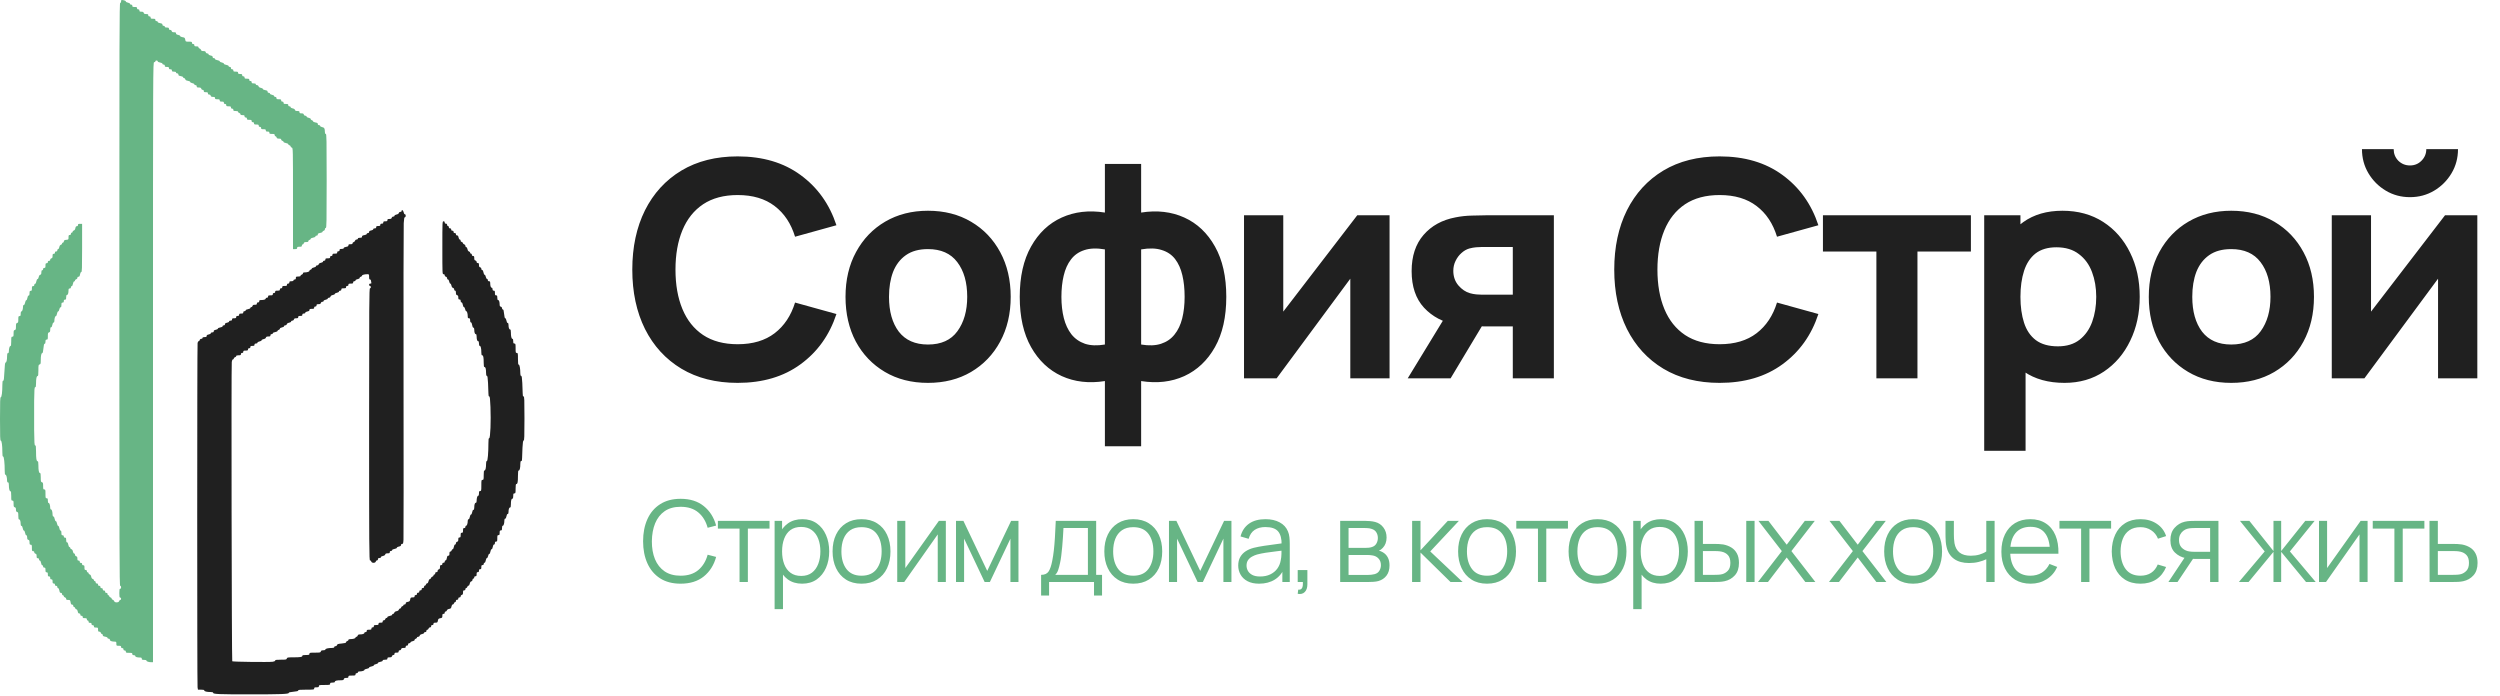
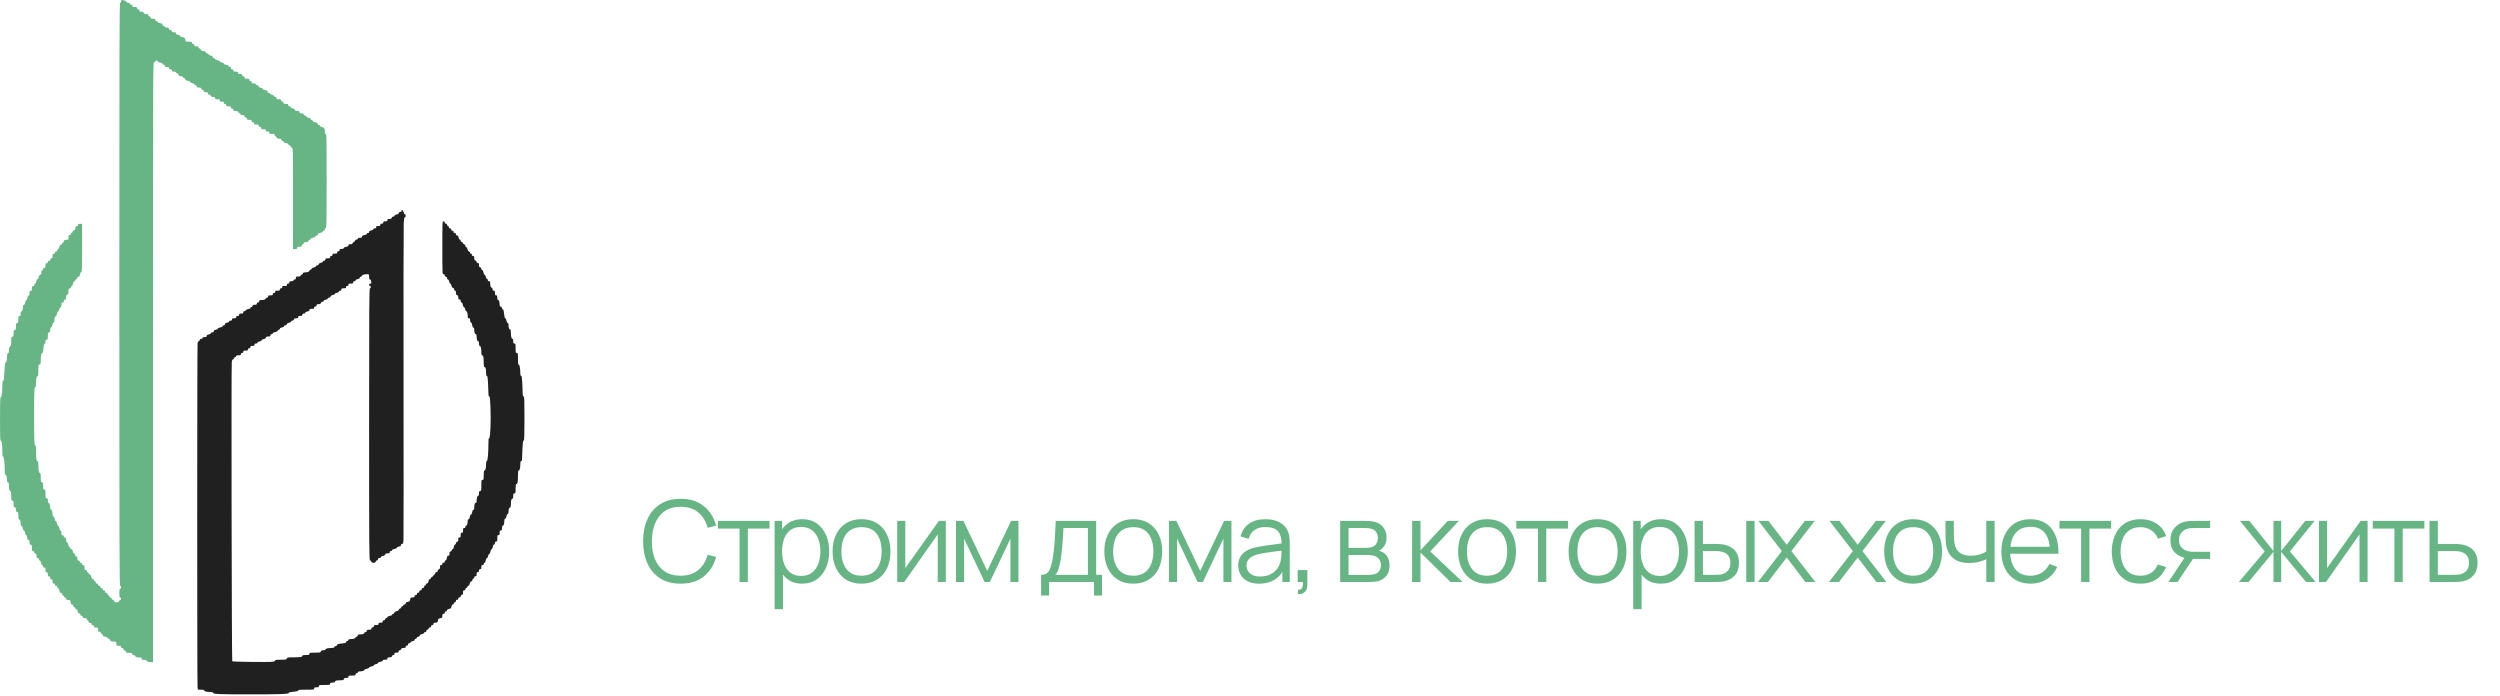
<svg xmlns="http://www.w3.org/2000/svg" width="1063" height="296" viewBox="0 0 1063 296" fill="none">
  <path fill-rule="evenodd" clip-rule="evenodd" d="M170.757 89.728C170.757 89.942 170.531 90.103 170.231 90.103C169.925 90.103 169.653 90.302 169.58 90.579C169.5 90.882 169.144 91.113 168.599 91.215C168.091 91.31 167.743 91.523 167.743 91.738C167.743 91.941 167.51 92.102 167.217 92.102C166.902 92.102 166.638 92.302 166.56 92.602C166.461 92.977 166.217 93.101 165.578 93.101C164.896 93.101 164.729 93.2 164.729 93.601C164.729 94.005 164.561 94.101 163.849 94.101C163.138 94.101 162.97 94.196 162.97 94.6C162.97 94.967 162.803 95.1 162.342 95.1C161.882 95.1 161.714 95.233 161.714 95.6C161.714 96.004 161.547 96.1 160.835 96.1C160.124 96.1 159.956 96.195 159.956 96.599C159.956 96.966 159.789 97.099 159.328 97.099C158.946 97.099 158.7 97.242 158.7 97.463C158.7 97.68 158.347 97.892 157.821 97.99C157.185 98.109 156.942 98.285 156.942 98.626C156.942 98.931 156.765 99.098 156.44 99.098C156.164 99.098 155.937 99.257 155.937 99.451C155.937 99.668 155.55 99.869 154.933 99.973C154.17 100.101 153.928 100.257 153.928 100.619C153.928 100.999 153.747 101.097 153.049 101.097C152.435 101.097 152.17 101.21 152.17 101.472C152.17 101.686 151.944 101.847 151.644 101.847C151.338 101.847 151.066 102.046 150.993 102.323C150.924 102.586 150.652 102.856 150.389 102.925C150.125 102.993 149.909 103.228 149.909 103.447C149.909 103.736 149.667 103.846 149.03 103.846C148.332 103.846 148.151 103.944 148.151 104.323C148.151 104.686 147.909 104.842 147.146 104.97C146.529 105.074 146.142 105.275 146.142 105.492C146.142 105.728 145.852 105.845 145.263 105.845C144.551 105.845 144.383 105.94 144.383 106.344C144.383 106.677 144.216 106.844 143.881 106.844C143.546 106.844 143.379 107.011 143.379 107.344C143.379 107.76 143.211 107.844 142.374 107.844C141.537 107.844 141.369 107.927 141.369 108.343C141.369 108.676 141.202 108.843 140.867 108.843C140.532 108.843 140.365 109.01 140.365 109.343C140.365 109.759 140.197 109.843 139.36 109.843C138.523 109.843 138.355 109.926 138.355 110.342C138.355 110.675 138.188 110.842 137.853 110.842C137.577 110.842 137.351 111.006 137.351 111.206C137.351 111.421 137.002 111.634 136.495 111.729C135.949 111.83 135.593 112.061 135.514 112.365C135.441 112.642 135.168 112.841 134.862 112.841C134.57 112.841 134.337 113.002 134.337 113.205C134.337 113.422 133.984 113.634 133.457 113.732C132.974 113.822 132.578 114.039 132.578 114.214C132.578 114.389 132.352 114.591 132.076 114.662C131.8 114.734 131.574 114.958 131.574 115.16C131.574 115.526 130.575 115.839 129.407 115.839C129.029 115.839 128.811 115.985 128.811 116.238C128.811 116.457 128.585 116.695 128.308 116.766C128.032 116.838 127.806 117.053 127.806 117.243C127.806 117.48 127.489 117.588 126.801 117.588C125.897 117.588 125.797 117.651 125.797 118.213C125.797 118.671 125.663 118.838 125.294 118.838C125.015 118.838 124.792 119.004 124.792 119.213C124.792 119.474 124.527 119.587 123.913 119.587C123.201 119.587 123.034 119.683 123.034 120.087C123.034 120.42 122.866 120.587 122.531 120.587C122.197 120.587 122.029 120.754 122.029 121.087C122.029 121.503 121.862 121.586 121.024 121.586C120.187 121.586 120.02 121.67 120.02 122.086C120.02 122.419 119.852 122.586 119.517 122.586C119.182 122.586 119.015 122.753 119.015 123.086C119.015 123.502 118.847 123.585 118.01 123.585C117.173 123.585 117.006 123.669 117.006 124.085C117.006 124.418 116.838 124.585 116.503 124.585C116.168 124.585 116.001 124.751 116.001 125.085C116.001 125.501 115.833 125.584 114.996 125.584C114.159 125.584 113.991 125.667 113.991 126.084C113.991 126.417 113.824 126.584 113.489 126.584C113.213 126.584 112.987 126.739 112.987 126.929C112.987 127.323 112.233 127.575 111.04 127.58C110.392 127.583 110.224 127.686 110.224 128.083C110.224 128.416 110.056 128.583 109.722 128.583C109.387 128.583 109.219 128.749 109.219 129.082C109.219 129.484 109.052 129.582 108.369 129.582C107.731 129.582 107.487 129.706 107.388 130.082C107.316 130.357 107.077 130.582 106.857 130.582C106.636 130.582 106.456 130.74 106.456 130.934C106.456 131.151 106.069 131.353 105.452 131.456C104.834 131.56 104.447 131.761 104.447 131.978C104.447 132.172 104.221 132.331 103.945 132.331C103.61 132.331 103.442 132.497 103.442 132.831C103.442 133.235 103.275 133.33 102.563 133.33C101.852 133.33 101.684 133.425 101.684 133.83C101.684 134.197 101.516 134.33 101.056 134.33C100.596 134.33 100.428 134.463 100.428 134.829C100.428 135.234 100.261 135.329 99.549 135.329C98.837 135.329 98.67 135.424 98.67 135.829C98.67 136.196 98.502 136.329 98.042 136.329C97.66 136.329 97.414 136.471 97.414 136.692C97.414 136.91 97.061 137.122 96.535 137.22C95.899 137.338 95.656 137.514 95.656 137.856C95.656 138.161 95.478 138.328 95.153 138.328C94.876 138.328 94.651 138.494 94.651 138.699C94.651 138.94 94.296 139.128 93.646 139.231C93.06 139.324 92.642 139.529 92.642 139.722C92.642 139.905 92.246 140.128 91.763 140.218C91.126 140.337 90.883 140.513 90.883 140.854C90.883 141.191 90.704 141.326 90.256 141.326C89.874 141.326 89.628 141.469 89.628 141.69C89.628 141.907 89.275 142.119 88.749 142.217C88.112 142.336 87.869 142.512 87.869 142.853C87.869 143.226 87.685 143.325 86.99 143.325C86.376 143.325 86.111 143.438 86.111 143.7C86.111 143.914 85.885 144.075 85.585 144.075C85.271 144.075 85.007 144.275 84.928 144.574C84.856 144.849 84.654 145.074 84.481 145.074C84.307 145.074 84.097 145.41 84.015 145.82C83.811 146.83 83.802 290.982 84.005 292.245L84.166 293.247H85.515C86.493 293.247 86.865 293.341 86.865 293.59C86.865 293.983 87.934 294.246 89.534 294.246C90.291 294.246 90.632 294.351 90.632 294.586C90.632 295.147 92.969 295.246 106.179 295.244C119.544 295.243 122.783 295.119 122.783 294.61C122.783 294.402 123.449 294.239 124.792 294.121C126.259 293.992 126.801 293.85 126.801 293.596C126.801 293.314 127.458 293.247 130.192 293.247C133.415 293.247 133.583 293.222 133.583 292.747C133.583 292.33 133.751 292.247 134.588 292.247C135.425 292.247 135.592 292.164 135.592 291.747C135.592 291.283 135.76 291.248 137.979 291.248C140.197 291.248 140.365 291.213 140.365 290.748C140.365 290.331 140.532 290.248 141.369 290.248C142.057 290.248 142.374 290.139 142.374 289.903C142.374 289.465 143.151 289.257 144.794 289.252C145.87 289.249 146.105 289.166 146.215 288.749C146.315 288.366 146.557 288.249 147.248 288.249C147.984 288.249 148.151 288.157 148.151 287.75C148.151 287.305 148.319 287.25 149.658 287.25C150.998 287.25 151.165 287.194 151.165 286.75C151.165 286.417 151.333 286.25 151.668 286.25C151.947 286.25 152.17 286.084 152.17 285.876C152.17 285.648 152.404 285.501 152.766 285.501C153.873 285.501 154.933 285.191 154.933 284.867C154.933 284.686 155.374 284.471 155.937 284.376C156.518 284.279 156.942 284.068 156.942 283.877C156.942 283.685 157.366 283.475 157.947 283.377C158.517 283.281 158.952 283.068 158.952 282.883C158.952 282.704 159.347 282.484 159.831 282.394C160.314 282.304 160.71 282.081 160.71 281.898C160.71 281.705 161.128 281.5 161.714 281.407C162.364 281.303 162.719 281.116 162.719 280.875C162.719 280.608 163.002 280.503 163.724 280.503C164.561 280.503 164.729 280.42 164.729 280.004C164.729 279.597 164.896 279.504 165.631 279.504C166.322 279.504 166.565 279.387 166.665 279.004C166.738 278.728 167.008 278.504 167.27 278.504C167.575 278.504 167.743 278.328 167.743 278.005C167.743 277.6 167.91 277.505 168.622 277.505C169.333 277.505 169.501 277.41 169.501 277.005C169.501 276.682 169.668 276.505 169.974 276.505C170.236 276.505 170.506 276.282 170.578 276.006C170.679 275.623 170.921 275.506 171.612 275.506C172.347 275.506 172.515 275.413 172.515 275.006C172.515 274.673 172.682 274.506 173.017 274.506C173.352 274.506 173.52 274.34 173.52 274.007C173.52 273.674 173.687 273.507 174.022 273.507C174.298 273.507 174.524 273.351 174.524 273.16C174.524 272.961 174.9 272.743 175.403 272.649C175.959 272.545 176.283 272.342 176.283 272.098C176.283 271.885 176.509 271.652 176.785 271.581C177.061 271.509 177.287 271.294 177.287 271.104C177.287 270.914 177.524 270.758 177.813 270.758C178.126 270.758 178.392 270.558 178.469 270.265C178.553 269.944 178.896 269.716 179.45 269.612C179.932 269.522 180.301 269.303 180.301 269.107C180.301 268.916 180.527 268.76 180.804 268.76C181.138 268.76 181.306 268.593 181.306 268.26C181.306 267.969 181.474 267.76 181.706 267.76C181.926 267.76 182.166 267.535 182.238 267.26C182.311 266.984 182.58 266.761 182.842 266.761C183.148 266.761 183.315 266.584 183.315 266.261C183.315 265.928 183.483 265.761 183.818 265.761C184.153 265.761 184.32 265.594 184.32 265.261C184.32 264.86 184.488 264.762 185.171 264.762C185.943 264.762 186.038 264.681 186.186 263.897C186.326 263.153 186.471 263.009 187.218 262.869C188.007 262.722 188.088 262.628 188.088 261.86C188.088 261.18 188.186 261.014 188.59 261.014C188.925 261.014 189.092 260.847 189.092 260.514C189.092 260.223 189.26 260.014 189.493 260.014C189.713 260.014 189.949 259.8 190.018 259.538C190.097 259.238 190.451 259.004 190.973 258.907C191.676 258.775 191.827 258.621 191.966 257.884C192.069 257.337 192.273 257.016 192.518 257.016C192.732 257.016 192.966 256.791 193.038 256.516C193.111 256.241 193.326 256.016 193.517 256.016C193.708 256.016 193.865 255.791 193.865 255.516C193.865 255.183 194.032 255.017 194.367 255.017C194.702 255.017 194.869 254.85 194.869 254.517C194.869 254.184 195.037 254.017 195.372 254.017C195.696 254.017 195.874 253.851 195.874 253.547C195.874 253.286 196.098 253.018 196.376 252.945C196.761 252.845 196.879 252.604 196.879 251.917C196.879 251.185 196.972 251.019 197.381 251.019C197.716 251.019 197.883 250.852 197.883 250.519C197.883 250.244 198.04 250.019 198.231 250.019C198.422 250.019 198.637 249.794 198.71 249.52C198.782 249.245 199.009 249.02 199.213 249.02C199.438 249.02 199.649 248.683 199.745 248.173C199.849 247.622 200.078 247.281 200.401 247.197C200.696 247.12 200.898 246.855 200.898 246.545C200.898 246.246 201.059 246.021 201.274 246.021C201.484 246.021 201.651 245.799 201.651 245.522C201.651 245.189 201.819 245.022 202.153 245.022C202.56 245.022 202.656 244.855 202.656 244.147C202.656 243.439 202.751 243.273 203.158 243.273C203.527 243.273 203.66 243.106 203.66 242.648C203.66 242.19 203.794 242.023 204.163 242.023C204.569 242.023 204.665 241.857 204.665 241.149C204.665 240.441 204.761 240.274 205.167 240.274C205.502 240.274 205.67 240.108 205.67 239.775C205.67 239.5 205.829 239.275 206.024 239.275C206.242 239.275 206.445 238.89 206.549 238.275C206.645 237.708 206.86 237.276 207.045 237.276C207.225 237.276 207.446 236.882 207.537 236.401C207.628 235.92 207.852 235.527 208.035 235.527C208.23 235.527 208.435 235.111 208.529 234.527C208.625 233.929 208.827 233.528 209.032 233.528C209.236 233.528 209.438 233.126 209.534 232.528C209.638 231.882 209.826 231.529 210.068 231.529C210.3 231.529 210.442 231.291 210.442 230.904C210.442 230.446 210.576 230.28 210.944 230.28C211.386 230.28 211.447 230.113 211.447 228.905C211.447 227.698 211.508 227.531 211.949 227.531C212.368 227.531 212.451 227.364 212.451 226.532C212.451 225.699 212.535 225.532 212.954 225.532C213.373 225.532 213.456 225.365 213.456 224.533C213.456 223.851 213.566 223.533 213.802 223.533C214.16 223.533 214.461 222.494 214.461 221.253C214.461 220.801 214.592 220.535 214.816 220.535C215.034 220.535 215.236 220.15 215.34 219.535C215.444 218.921 215.646 218.536 215.864 218.536C216.097 218.536 216.22 218.255 216.223 217.724C216.228 216.537 216.481 215.787 216.876 215.787C217.128 215.787 217.225 215.424 217.227 214.475C217.232 212.813 217.439 212.039 217.881 212.039C218.126 212.039 218.228 211.706 218.228 210.915C218.228 209.957 218.303 209.79 218.731 209.79C219.191 209.79 219.233 209.624 219.233 207.791C219.233 206.256 219.314 205.792 219.581 205.792C220.077 205.792 220.231 204.988 220.234 202.357C220.237 200.564 220.315 200.045 220.583 200.045C220.988 200.045 221.243 198.974 221.243 197.266C221.243 196.349 221.336 196.047 221.619 196.047C221.907 196.047 221.996 195.733 221.996 194.712C221.996 193.978 222.07 192.01 222.16 190.34C222.284 188.041 222.407 187.302 222.663 187.302C222.94 187.302 223.001 185.619 223.001 177.932C223.001 169.769 222.952 168.562 222.624 168.562C222.336 168.562 222.247 168.247 222.247 167.227C222.247 166.492 222.173 164.525 222.083 162.854C221.959 160.556 221.837 159.816 221.581 159.816C221.351 159.816 221.242 159.477 221.24 158.754C221.236 156.734 220.938 155.069 220.58 155.069C220.314 155.069 220.238 154.511 220.238 152.57C220.238 150.238 220.204 150.072 219.736 150.072C219.275 150.072 219.233 149.905 219.233 148.073C219.233 146.24 219.191 146.074 218.731 146.074C218.312 146.074 218.228 145.907 218.228 145.074C218.228 144.393 218.119 144.075 217.883 144.075C217.478 144.075 217.224 143.003 217.224 141.295C217.224 140.424 217.125 140.077 216.876 140.077C216.481 140.077 216.228 139.327 216.223 138.14C216.22 137.609 216.097 137.328 215.864 137.328C215.646 137.328 215.444 136.943 215.34 136.329C215.244 135.764 215.029 135.329 214.845 135.329C214.624 135.329 214.464 134.732 214.343 133.455C214.215 132.089 214.071 131.581 213.812 131.581C213.616 131.581 213.456 131.346 213.456 131.058C213.456 130.745 213.255 130.482 212.954 130.404C212.587 130.309 212.451 130.062 212.448 129.49C212.443 128.331 212.187 127.583 211.794 127.583C211.556 127.583 211.447 127.268 211.447 126.584C211.447 125.751 211.363 125.584 210.944 125.584C210.526 125.584 210.442 125.418 210.442 124.585C210.442 123.752 210.358 123.585 209.94 123.585C209.571 123.585 209.437 123.419 209.437 122.961C209.437 122.595 209.293 122.336 209.09 122.336C208.694 122.336 208.441 121.586 208.436 120.399C208.433 119.755 208.329 119.587 207.93 119.587C207.596 119.587 207.428 119.421 207.428 119.088C207.428 118.813 207.271 118.588 207.079 118.588C206.879 118.588 206.66 118.214 206.565 117.713C206.475 117.232 206.251 116.839 206.067 116.839C205.873 116.839 205.667 116.423 205.573 115.839C205.469 115.193 205.281 114.84 205.039 114.84C204.827 114.84 204.665 114.613 204.665 114.317C204.665 114.004 204.463 113.741 204.163 113.663C203.785 113.565 203.66 113.322 203.66 112.687C203.66 112.008 203.561 111.841 203.158 111.841C202.834 111.841 202.656 111.675 202.656 111.371C202.656 111.11 202.431 110.842 202.153 110.77C201.769 110.67 201.651 110.429 201.651 109.741C201.651 109.01 201.558 108.843 201.149 108.843C200.814 108.843 200.646 108.676 200.646 108.343C200.646 108.066 200.479 107.844 200.27 107.844C200.062 107.844 199.893 107.664 199.893 107.445C199.893 107.226 199.677 106.991 199.414 106.923C199.109 106.843 198.877 106.489 198.775 105.947C198.679 105.441 198.466 105.095 198.249 105.095C198.045 105.095 197.883 104.863 197.883 104.572C197.883 104.267 197.683 103.997 197.404 103.924C197.141 103.856 196.869 103.585 196.8 103.323C196.731 103.061 196.494 102.846 196.274 102.846C196.042 102.846 195.874 102.637 195.874 102.346C195.874 102.072 195.71 101.847 195.509 101.847C195.29 101.847 195.077 101.496 194.978 100.972C194.859 100.339 194.682 100.098 194.339 100.098C194.032 100.098 193.865 99.921 193.865 99.598C193.865 99.265 193.697 99.098 193.362 99.098C193.027 99.098 192.86 98.931 192.86 98.598C192.86 98.265 192.692 98.099 192.358 98.099C192.023 98.099 191.855 97.932 191.855 97.599C191.855 97.266 191.688 97.099 191.353 97.099C191.018 97.099 190.851 96.933 190.851 96.599C190.851 96.322 190.683 96.1 190.474 96.1C190.265 96.1 190.097 95.878 190.097 95.6C190.097 95.267 189.93 95.1 189.595 95.1C189.26 95.1 189.092 94.934 189.092 94.6C189.092 94.267 188.925 94.101 188.59 94.101C188.095 94.101 188.088 94.267 188.088 105.345C188.088 116.422 188.095 116.589 188.59 116.589C188.915 116.589 189.092 116.756 189.092 117.059C189.092 117.32 189.317 117.588 189.595 117.661C189.895 117.739 190.097 118.002 190.097 118.315C190.097 118.606 190.259 118.838 190.463 118.838C190.681 118.838 190.894 119.189 190.993 119.712C191.083 120.193 191.302 120.587 191.479 120.587C191.655 120.587 191.871 120.968 191.959 121.434C192.063 121.985 192.292 122.326 192.615 122.41C192.91 122.487 193.111 122.751 193.111 123.062C193.111 123.361 193.273 123.585 193.488 123.585C193.753 123.585 193.865 123.852 193.865 124.483C193.865 125.171 193.982 125.412 194.367 125.512C194.745 125.61 194.869 125.853 194.869 126.488C194.869 127.167 194.968 127.333 195.372 127.333C195.74 127.333 195.874 127.5 195.874 127.958C195.874 128.345 196.016 128.583 196.248 128.583C196.49 128.583 196.678 128.936 196.782 129.582C196.876 130.166 197.082 130.582 197.276 130.582C197.459 130.582 197.684 130.975 197.774 131.456C197.865 131.937 198.082 132.331 198.257 132.331C198.591 132.331 198.888 133.403 198.888 134.611C198.888 135.163 199.005 135.329 199.39 135.329C199.797 135.329 199.893 135.496 199.893 136.204C199.893 136.783 200.011 137.078 200.241 137.078C200.461 137.078 200.652 137.492 200.759 138.203C200.869 138.936 201.054 139.327 201.29 139.327C201.529 139.327 201.652 139.601 201.655 140.139C201.66 141.326 201.913 142.076 202.308 142.076C202.542 142.076 202.657 142.383 202.659 143.013C202.664 144.318 202.904 145.074 203.313 145.074C203.551 145.074 203.66 145.389 203.66 146.074C203.66 146.755 203.77 147.073 204.006 147.073C204.411 147.073 204.665 148.145 204.665 149.853C204.665 150.723 204.764 151.071 205.012 151.071C205.492 151.071 205.662 151.866 205.666 154.132C205.669 155.612 205.752 156.068 206.017 156.068C206.459 156.068 206.667 156.842 206.671 158.505C206.674 159.436 206.773 159.816 207.013 159.816C207.269 159.816 207.391 160.556 207.515 162.854C207.605 164.525 207.679 166.492 207.679 167.227C207.679 168.187 207.775 168.562 208.021 168.562C208.291 168.562 208.402 169.523 208.546 173.083C208.786 179.049 208.499 186.303 208.023 186.303C207.76 186.303 207.679 186.788 207.678 188.364C207.676 192.548 207.373 196.047 207.013 196.047C206.775 196.047 206.675 196.411 206.675 197.266C206.675 198.974 206.42 200.045 206.015 200.045C205.751 200.045 205.67 200.515 205.67 202.044C205.67 203.877 205.628 204.043 205.167 204.043C204.7 204.043 204.665 204.21 204.665 206.417C204.665 208.624 204.63 208.791 204.163 208.791C203.744 208.791 203.66 208.957 203.66 209.79C203.66 210.472 203.551 210.79 203.315 210.79C202.956 210.79 202.656 211.829 202.656 213.07C202.656 213.515 202.524 213.788 202.308 213.788C201.899 213.788 201.659 214.545 201.655 215.85C201.652 216.488 201.538 216.787 201.296 216.787C201.078 216.787 200.876 217.172 200.772 217.786C200.674 218.364 200.462 218.786 200.27 218.786C200.077 218.786 199.865 219.207 199.767 219.785C199.663 220.4 199.461 220.785 199.243 220.785C199.037 220.785 198.888 221.033 198.888 221.378C198.888 222.504 198.573 223.533 198.229 223.533C198.039 223.533 197.883 223.758 197.883 224.033C197.883 224.366 197.716 224.533 197.381 224.533C196.962 224.533 196.879 224.699 196.879 225.532C196.879 226.365 196.795 226.532 196.376 226.532C195.958 226.532 195.874 226.698 195.874 227.531C195.874 228.364 195.79 228.531 195.372 228.531C194.968 228.531 194.869 228.697 194.869 229.376C194.869 230.011 194.745 230.254 194.367 230.352C194.066 230.43 193.865 230.693 193.865 231.006C193.865 231.294 193.705 231.529 193.51 231.529C193.292 231.529 193.09 231.914 192.986 232.528C192.89 233.093 192.674 233.528 192.49 233.528C192.311 233.528 192.106 233.753 192.034 234.028C191.962 234.302 191.722 234.527 191.502 234.527C191.212 234.527 191.102 234.768 191.102 235.402C191.102 236.09 191.002 236.276 190.632 236.276C190.277 236.276 190.122 236.523 190.001 237.276C189.897 237.923 189.708 238.275 189.466 238.275C189.26 238.275 189.092 238.499 189.092 238.775C189.092 239.108 188.925 239.275 188.59 239.275C188.255 239.275 188.088 239.442 188.088 239.775C188.088 240.108 187.92 240.274 187.585 240.274C187.182 240.274 187.083 240.441 187.083 241.12C187.083 241.755 186.958 241.998 186.581 242.096C186.28 242.174 186.078 242.437 186.078 242.75C186.078 243.106 185.918 243.273 185.576 243.273C185.241 243.273 185.074 243.439 185.074 243.773C185.074 244.05 184.906 244.272 184.697 244.272C184.49 244.272 184.32 244.451 184.32 244.671C184.32 244.889 184.105 245.125 183.841 245.193C183.577 245.262 183.305 245.532 183.236 245.794C183.168 246.057 182.944 246.271 182.739 246.271C182.512 246.271 182.302 246.613 182.202 247.146C182.097 247.698 181.893 248.02 181.648 248.02C181.434 248.02 181.2 248.245 181.128 248.52C181.055 248.795 180.84 249.02 180.649 249.02C180.458 249.02 180.301 249.245 180.301 249.52C180.301 249.853 180.134 250.019 179.799 250.019C179.464 250.019 179.297 250.186 179.297 250.519C179.297 250.852 179.129 251.019 178.794 251.019C178.459 251.019 178.292 251.185 178.292 251.519C178.292 251.852 178.124 252.018 177.79 252.018C177.455 252.018 177.287 252.185 177.287 252.518C177.287 252.851 177.12 253.018 176.785 253.018C176.45 253.018 176.283 253.184 176.283 253.517C176.283 253.919 176.115 254.017 175.431 254.017C174.659 254.017 174.565 254.098 174.417 254.882C174.277 255.625 174.131 255.77 173.384 255.909C172.757 256.027 172.515 256.203 172.515 256.544C172.515 256.849 172.338 257.016 172.013 257.016C171.734 257.016 171.51 257.182 171.51 257.39C171.51 257.597 171.33 257.765 171.11 257.765C170.89 257.765 170.65 257.99 170.578 258.265C170.506 258.54 170.28 258.765 170.076 258.765C169.872 258.765 169.649 258.979 169.58 259.241C169.501 259.54 169.147 259.775 168.626 259.872C168.093 259.971 167.752 260.202 167.668 260.52C167.597 260.791 167.358 261.014 167.138 261.014C166.918 261.014 166.738 261.172 166.738 261.366C166.738 261.583 166.351 261.784 165.733 261.888C165.116 261.992 164.729 262.193 164.729 262.41C164.729 262.604 164.548 262.763 164.328 262.763C164.108 262.763 163.869 262.988 163.797 263.262C163.724 263.539 163.454 263.762 163.192 263.762C162.887 263.762 162.719 263.939 162.719 264.262C162.719 264.666 162.552 264.762 161.84 264.762C161.128 264.762 160.961 264.857 160.961 265.261C160.961 265.678 160.793 265.761 159.956 265.761C159.119 265.761 158.952 265.844 158.952 266.261C158.952 266.594 158.784 266.761 158.449 266.761C158.114 266.761 157.947 266.927 157.947 267.26C157.947 267.677 157.779 267.76 156.942 267.76C156.105 267.76 155.937 267.843 155.937 268.26C155.937 268.593 155.77 268.76 155.435 268.76C155.159 268.76 154.933 268.915 154.933 269.105C154.933 269.496 154.181 269.75 153.016 269.755C152.441 269.758 152.193 269.894 152.097 270.259C152.025 270.534 151.786 270.758 151.566 270.758C151.345 270.758 151.165 270.913 151.165 271.102C151.165 271.459 150.121 271.758 148.873 271.758C148.426 271.758 148.151 271.889 148.151 272.104C148.151 272.294 147.925 272.508 147.649 272.58C147.372 272.652 147.146 272.877 147.146 273.079C147.146 273.356 146.68 273.492 145.287 273.622C143.746 273.765 143.406 273.878 143.301 274.276C143.227 274.557 142.957 274.756 142.649 274.756C142.349 274.756 142.123 274.917 142.123 275.131C142.123 275.397 141.85 275.507 141.181 275.509C139.585 275.513 138.355 275.798 138.355 276.163C138.355 276.39 138.049 276.505 137.453 276.505C136.761 276.505 136.519 276.622 136.419 277.005C136.299 277.46 136.076 277.505 133.93 277.505C131.741 277.505 131.574 277.54 131.574 278.005C131.574 278.449 131.406 278.504 130.067 278.504C128.951 278.504 128.56 278.594 128.56 278.85C128.56 279.357 127.743 279.497 124.759 279.5C122.3 279.504 122.077 279.544 121.956 280.004C121.836 280.46 121.614 280.503 119.415 280.503C117.486 280.503 117.006 280.575 117.006 280.863C117.006 281.095 116.627 281.277 115.938 281.377C114.389 281.602 99.001 281.416 98.753 281.17C98.517 280.934 98.316 155.524 98.55 153.882C98.647 153.194 98.828 152.82 99.062 152.82C99.261 152.82 99.423 152.641 99.423 152.422C99.423 152.203 99.65 151.965 99.926 151.893C100.202 151.821 100.428 151.607 100.428 151.417C100.428 151.18 100.745 151.071 101.433 151.071C102.27 151.071 102.438 150.988 102.438 150.571C102.438 150.238 102.605 150.072 102.94 150.072C103.275 150.072 103.442 149.905 103.442 149.572C103.442 149.155 103.61 149.072 104.447 149.072C105.284 149.072 105.452 148.989 105.452 148.572C105.452 148.239 105.619 148.073 105.954 148.073C106.289 148.073 106.456 147.906 106.456 147.573C106.456 147.168 106.624 147.073 107.335 147.073C108.047 147.073 108.214 146.978 108.214 146.573C108.214 146.207 108.382 146.074 108.842 146.074C109.224 146.074 109.47 145.931 109.47 145.71C109.47 145.493 109.823 145.281 110.349 145.183C110.836 145.092 111.229 144.869 111.229 144.683C111.229 144.498 111.614 144.275 112.085 144.187C112.63 144.086 112.986 143.855 113.066 143.551C113.16 143.194 113.417 143.075 114.093 143.075C114.829 143.075 114.996 142.982 114.996 142.575C114.996 142.242 115.164 142.076 115.499 142.076C115.775 142.076 116.001 141.917 116.001 141.723C116.001 141.506 116.388 141.305 117.006 141.201C117.573 141.106 118.01 140.892 118.01 140.709C118.01 140.53 118.236 140.326 118.513 140.254C118.789 140.182 119.015 139.957 119.015 139.753C119.015 139.528 119.359 139.319 119.894 139.219C120.42 139.12 120.773 138.909 120.773 138.691C120.773 138.489 121.006 138.328 121.299 138.328C121.605 138.328 121.877 138.128 121.95 137.851C122.03 137.548 122.386 137.317 122.931 137.215C123.439 137.121 123.787 136.908 123.787 136.692C123.787 136.49 124.02 136.329 124.313 136.329C124.628 136.329 124.892 136.128 124.97 135.829C125.069 135.453 125.313 135.329 125.952 135.329C126.634 135.329 126.801 135.231 126.801 134.829C126.801 134.425 126.969 134.33 127.68 134.33C128.392 134.33 128.56 134.235 128.56 133.83C128.56 133.463 128.727 133.33 129.187 133.33C129.57 133.33 129.815 133.188 129.815 132.967C129.815 132.749 130.168 132.537 130.695 132.439C131.331 132.321 131.574 132.145 131.574 131.803C131.574 131.419 131.761 131.331 132.578 131.331C133.415 131.331 133.583 131.248 133.583 130.832C133.583 130.498 133.751 130.332 134.085 130.332C134.42 130.332 134.588 130.165 134.588 129.832C134.588 129.431 134.755 129.332 135.437 129.332C136.076 129.332 136.32 129.208 136.419 128.833C136.497 128.534 136.761 128.333 137.076 128.333C137.369 128.333 137.602 128.172 137.602 127.969C137.602 127.752 137.955 127.54 138.481 127.442C138.985 127.348 139.36 127.129 139.36 126.931C139.36 126.74 139.597 126.584 139.886 126.584C140.198 126.584 140.464 126.383 140.542 126.09C140.626 125.769 140.969 125.541 141.523 125.438C141.991 125.35 142.374 125.135 142.374 124.96C142.374 124.784 142.77 124.567 143.253 124.476C143.779 124.378 144.132 124.166 144.132 123.949C144.132 123.749 144.358 123.585 144.635 123.585C144.969 123.585 145.137 123.419 145.137 123.086C145.137 122.669 145.305 122.586 146.142 122.586C146.979 122.586 147.146 122.503 147.146 122.086C147.146 121.753 147.314 121.586 147.649 121.586C147.984 121.586 148.151 121.42 148.151 121.087C148.151 120.67 148.319 120.587 149.156 120.587C149.993 120.587 150.16 120.504 150.16 120.087C150.16 119.754 150.328 119.587 150.663 119.587C150.939 119.587 151.165 119.424 151.165 119.224C151.165 119.006 151.518 118.795 152.044 118.696C152.58 118.596 152.923 118.387 152.923 118.162C152.923 117.958 153.149 117.733 153.426 117.661C153.702 117.589 153.928 117.389 153.928 117.216C153.928 116.884 155.008 116.589 156.22 116.589C156.908 116.589 156.942 116.641 156.942 117.713C156.942 118.546 157.04 118.838 157.319 118.838C157.526 118.838 157.697 118.978 157.699 119.15C157.701 119.322 157.771 119.716 157.854 120.025C157.976 120.478 157.903 120.587 157.474 120.587C157.11 120.587 156.942 120.744 156.942 121.087C156.942 121.364 157.11 121.586 157.319 121.586C157.528 121.586 157.696 121.809 157.696 122.086C157.696 122.364 157.528 122.586 157.319 122.586C156.985 122.586 156.942 129.18 156.942 180.431C156.942 233.192 156.977 238.275 157.343 238.275C157.563 238.275 157.802 238.5 157.874 238.775C158.061 239.487 159.591 239.487 159.778 238.775C159.85 238.5 160.089 238.275 160.309 238.275C160.542 238.275 160.71 238.066 160.71 237.776C160.71 237.409 160.877 237.276 161.338 237.276C161.72 237.276 161.966 237.134 161.966 236.912C161.966 236.697 162.314 236.484 162.822 236.389C163.367 236.287 163.723 236.057 163.803 235.753C163.897 235.396 164.154 235.277 164.831 235.277C165.566 235.277 165.733 235.184 165.733 234.777C165.733 234.444 165.901 234.278 166.236 234.278C166.512 234.278 166.738 234.119 166.738 233.925C166.738 233.708 167.125 233.507 167.743 233.403C168.342 233.302 168.747 233.096 168.747 232.892C168.747 232.7 169.131 232.479 169.626 232.387C170.263 232.268 170.506 232.092 170.506 231.751C170.506 231.455 170.682 231.279 170.979 231.279C171.391 231.279 171.468 231.038 171.562 229.468C171.621 228.471 171.634 198.365 171.59 162.565C171.546 126.765 171.58 96.321 171.666 94.913C171.783 92.976 171.906 92.352 172.168 92.352C172.37 92.352 172.515 92.091 172.515 91.727C172.515 91.347 172.372 91.102 172.149 91.102C171.931 91.102 171.718 90.751 171.619 90.228C171.458 89.373 170.757 88.966 170.757 89.728Z" fill="#202020" />
  <path fill-rule="evenodd" clip-rule="evenodd" d="M51.491 0.602C51.491 0.99 51.348 1.226 51.114 1.226C50.779 1.226 50.737 15.164 50.737 125.162C50.737 235.16 50.779 249.097 51.114 249.097C51.348 249.097 51.491 249.333 51.491 249.722C51.491 250.11 51.348 250.346 51.114 250.346C50.812 250.346 50.737 250.721 50.737 252.22C50.737 253.719 50.812 254.094 51.114 254.094C51.323 254.094 51.491 254.316 51.491 254.594C51.491 254.869 51.334 255.094 51.143 255.094C50.952 255.094 50.736 255.319 50.664 255.593C50.479 256.298 48.739 256.317 48.555 255.616C48.486 255.354 48.215 255.084 47.951 255.015C47.687 254.947 47.472 254.725 47.472 254.521C47.472 254.319 47.246 254.094 46.969 254.022C46.693 253.95 46.467 253.712 46.467 253.493C46.467 253.274 46.298 253.095 46.09 253.095C45.881 253.095 45.714 252.873 45.714 252.595C45.714 252.262 45.546 252.095 45.211 252.095C44.876 252.095 44.709 251.929 44.709 251.596C44.709 251.262 44.541 251.096 44.206 251.096C43.872 251.096 43.704 250.929 43.704 250.596C43.704 250.263 43.537 250.096 43.202 250.096C42.867 250.096 42.7 249.93 42.7 249.597C42.7 249.263 42.532 249.097 42.197 249.097C41.862 249.097 41.695 248.93 41.695 248.597C41.695 248.264 41.527 248.097 41.193 248.097C40.858 248.097 40.69 247.931 40.69 247.598C40.69 247.32 40.523 247.098 40.313 247.098C40.106 247.098 39.937 246.919 39.937 246.7C39.937 246.481 39.713 246.243 39.441 246.172C39.121 246.089 38.889 245.75 38.789 245.219C38.691 244.702 38.456 244.349 38.155 244.271C37.892 244.202 37.676 243.967 37.676 243.748C37.676 243.529 37.507 243.35 37.299 243.35C37.09 243.35 36.922 243.128 36.922 242.85C36.922 242.517 36.755 242.35 36.42 242.35C36.002 242.35 35.918 242.184 35.918 241.351C35.918 240.518 35.834 240.351 35.416 240.351C35.081 240.351 34.913 240.185 34.913 239.852C34.913 239.519 34.746 239.352 34.411 239.352C34.076 239.352 33.908 239.185 33.908 238.852C33.908 238.519 33.741 238.352 33.406 238.352C33.003 238.352 32.904 238.186 32.904 237.507C32.904 236.872 32.779 236.629 32.401 236.531C32.101 236.453 31.899 236.19 31.899 235.877C31.899 235.586 31.737 235.354 31.534 235.354C31.317 235.354 31.103 235.008 31.008 234.502C30.905 233.96 30.673 233.606 30.368 233.526C30.105 233.458 29.89 233.223 29.89 233.004C29.89 232.785 29.735 232.605 29.545 232.605C29.337 232.605 29.137 232.209 29.04 231.606C28.936 230.959 28.747 230.606 28.505 230.606C28.237 230.606 28.131 230.325 28.131 229.607C28.131 228.774 28.048 228.608 27.629 228.608C27.294 228.608 27.127 228.441 27.127 228.108C27.127 227.775 26.959 227.608 26.624 227.608C26.206 227.608 26.122 227.441 26.122 226.609C26.122 225.914 26.014 225.609 25.767 225.609C25.549 225.609 25.347 225.224 25.243 224.61C25.145 224.032 24.933 223.61 24.741 223.61C24.548 223.61 24.337 223.189 24.238 222.611C24.14 222.033 23.928 221.611 23.736 221.611C23.544 221.611 23.332 221.19 23.233 220.612C23.129 219.997 22.927 219.612 22.709 219.612C22.486 219.612 22.354 219.346 22.354 218.894C22.354 217.653 22.054 216.614 21.695 216.614C21.499 216.614 21.35 216.357 21.35 216.02C21.35 214.895 21.035 213.865 20.69 213.865C20.455 213.865 20.345 213.547 20.345 212.866C20.345 212.033 20.261 211.866 19.843 211.866C19.385 211.866 19.34 211.7 19.34 209.992C19.34 208.285 19.296 208.118 18.838 208.118C18.393 208.118 18.336 207.952 18.336 206.648C18.336 205.388 18.264 205.16 17.833 205.047C17.387 204.931 17.331 204.707 17.331 203.019C17.331 201.576 17.248 201.122 16.986 201.122C16.547 201.122 16.326 200.025 16.326 197.842C16.326 196.551 16.24 196.124 15.981 196.124C15.501 196.124 15.322 194.994 15.322 191.97C15.322 189.87 15.252 189.378 14.957 189.378C14.648 189.378 14.58 188.355 14.517 182.819C14.476 179.212 14.477 173.646 14.518 170.45C14.582 165.581 14.653 164.641 14.958 164.641C15.237 164.641 15.322 164.272 15.322 163.048C15.322 160.984 15.55 159.893 15.981 159.893C16.25 159.893 16.326 159.364 16.326 157.496C16.326 155.309 16.37 155.088 16.829 154.968C17.263 154.855 17.331 154.628 17.331 153.274C17.331 151.276 17.559 150.149 17.964 150.149C18.181 150.149 18.34 149.507 18.461 148.15C18.591 146.69 18.734 146.151 18.99 146.151C19.223 146.151 19.34 145.858 19.34 145.276C19.34 144.568 19.436 144.402 19.843 144.402C20.288 144.402 20.345 144.235 20.345 142.932C20.345 141.671 20.417 141.443 20.847 141.331C21.247 141.227 21.35 140.99 21.35 140.177C21.35 139.438 21.453 139.154 21.724 139.154C21.965 139.154 22.154 138.801 22.258 138.155C22.355 137.552 22.555 137.155 22.763 137.155C22.959 137.155 23.108 136.898 23.108 136.562C23.108 135.461 23.42 134.407 23.745 134.407C23.927 134.407 24.143 133.968 24.238 133.407C24.335 132.84 24.549 132.408 24.735 132.408C24.914 132.408 25.136 132.014 25.226 131.533C25.325 131.01 25.538 130.659 25.757 130.659C26.015 130.659 26.122 130.367 26.122 129.659C26.122 128.826 26.206 128.66 26.624 128.66C26.993 128.66 27.127 128.493 27.127 128.035C27.127 127.577 27.261 127.41 27.629 127.41C28.048 127.41 28.131 127.244 28.131 126.411C28.131 125.727 28.241 125.411 28.479 125.411C28.875 125.411 29.128 124.662 29.133 123.475C29.135 122.831 29.24 122.663 29.639 122.663C29.973 122.663 30.141 122.496 30.141 122.163C30.141 121.888 30.3 121.663 30.495 121.663C30.713 121.663 30.916 121.278 31.02 120.664C31.124 120.049 31.326 119.664 31.544 119.664C31.739 119.664 31.899 119.485 31.899 119.266C31.899 119.047 32.125 118.809 32.401 118.737C32.679 118.665 32.904 118.397 32.904 118.136C32.904 117.839 33.081 117.665 33.384 117.665C33.749 117.665 33.905 117.425 34.034 116.666C34.138 116.052 34.34 115.667 34.559 115.667C34.858 115.667 34.913 114.078 34.913 105.422V95.177H34.034C33.322 95.177 33.155 95.272 33.155 95.677C33.155 96 32.987 96.177 32.68 96.177C32.34 96.177 32.161 96.416 32.047 97.024C31.942 97.575 31.713 97.916 31.39 98C31.118 98.071 30.894 98.308 30.894 98.527C30.894 98.746 30.725 98.925 30.518 98.925C30.308 98.925 30.141 99.147 30.141 99.425C30.141 99.758 29.973 99.925 29.639 99.925C29.221 99.925 29.136 100.091 29.136 100.909C29.136 101.866 29.11 101.896 28.194 101.971C27.438 102.033 27.236 102.159 27.172 102.611C27.128 102.92 26.93 103.173 26.732 103.173C26.535 103.173 26.373 103.352 26.373 103.571C26.373 103.79 26.15 104.028 25.877 104.099C25.554 104.183 25.325 104.523 25.221 105.075C25.131 105.555 24.91 105.922 24.713 105.922C24.521 105.922 24.364 106.146 24.364 106.421C24.364 106.754 24.196 106.921 23.861 106.921C23.527 106.921 23.359 107.088 23.359 107.421C23.359 107.754 23.192 107.921 22.857 107.921C22.448 107.921 22.354 108.087 22.354 108.819C22.354 109.506 22.237 109.747 21.852 109.847C21.574 109.92 21.35 110.188 21.35 110.448C21.35 110.752 21.172 110.919 20.847 110.919C20.513 110.919 20.345 111.086 20.345 111.419C20.345 111.752 20.177 111.918 19.843 111.918C19.424 111.918 19.34 112.085 19.34 112.918C19.34 113.751 19.257 113.917 18.838 113.917C18.503 113.917 18.336 114.084 18.336 114.417C18.336 114.695 18.168 114.917 17.959 114.917C17.694 114.917 17.582 115.183 17.582 115.815C17.582 116.488 17.462 116.744 17.103 116.837C16.799 116.917 16.566 117.271 16.464 117.813C16.375 118.289 16.152 118.665 15.96 118.665C15.755 118.665 15.548 119.068 15.447 119.664C15.343 120.279 15.141 120.664 14.923 120.664C14.728 120.664 14.568 120.889 14.568 121.164C14.568 121.497 14.4 121.663 14.066 121.663C13.647 121.663 13.563 121.83 13.563 122.663C13.563 123.496 13.48 123.662 13.061 123.662C12.642 123.662 12.559 123.829 12.559 124.662C12.559 125.38 12.453 125.661 12.185 125.661C11.943 125.661 11.754 126.014 11.65 126.661C11.56 127.225 11.349 127.66 11.167 127.66C10.987 127.66 10.77 128.1 10.675 128.66C10.571 129.274 10.368 129.659 10.15 129.659C9.944 129.659 9.796 129.908 9.796 130.253C9.796 131.378 9.481 132.408 9.136 132.408C8.901 132.408 8.791 132.726 8.791 133.407C8.791 134.24 8.707 134.407 8.289 134.407C7.846 134.407 7.786 134.573 7.786 135.805C7.786 136.992 7.711 137.222 7.284 137.333C6.859 137.443 6.782 137.674 6.782 138.832C6.782 139.99 6.705 140.221 6.279 140.331C5.855 140.442 5.777 140.672 5.777 141.807C5.777 142.986 5.715 143.152 5.275 143.152C4.814 143.152 4.772 143.319 4.772 145.151C4.772 146.681 4.691 147.15 4.427 147.15C4.068 147.15 3.768 148.189 3.768 149.43C3.768 149.902 3.639 150.149 3.391 150.149C3.108 150.149 3.014 150.45 3.014 151.367C3.014 153.04 2.762 154.146 2.381 154.146C2.145 154.146 2.015 155.151 1.88 158.019C1.737 161.057 1.623 161.892 1.351 161.892C1.089 161.892 1.004 162.332 1.003 163.704C1 166.728 0.724 168.889 0.34 168.889C0.06 168.889 0 170.521 0 178.134C0 185.754 0.06 187.379 0.341 187.379C0.734 187.379 1.005 189.384 1.005 192.288C1.005 193.664 1.09 194.126 1.344 194.126C1.699 194.126 2.009 196.997 2.009 200.286C2.009 201.461 2.098 201.871 2.353 201.871C2.697 201.871 3.006 203.073 3.011 204.433C3.013 204.876 3.148 205.12 3.391 205.12C3.668 205.12 3.768 205.408 3.768 206.213C3.768 207.804 4.032 208.868 4.427 208.868C4.691 208.868 4.772 209.337 4.772 210.867C4.772 212.699 4.814 212.866 5.275 212.866C5.715 212.866 5.777 213.032 5.777 214.211C5.777 215.346 5.855 215.576 6.279 215.687C6.66 215.786 6.782 216.028 6.782 216.686C6.782 217.345 6.903 217.587 7.284 217.686C7.717 217.798 7.786 218.027 7.786 219.339C7.786 220.469 7.876 220.862 8.134 220.862C8.53 220.862 8.783 221.611 8.788 222.798C8.79 223.329 8.914 223.61 9.146 223.61C9.364 223.61 9.566 223.995 9.67 224.61C9.768 225.188 9.98 225.609 10.172 225.609C10.365 225.609 10.577 226.031 10.675 226.609C10.779 227.223 10.981 227.608 11.199 227.608C11.439 227.608 11.554 227.899 11.554 228.506C11.554 229.194 11.671 229.435 12.056 229.535C12.45 229.637 12.559 229.875 12.559 230.636C12.559 231.439 12.645 231.606 13.061 231.606C13.503 231.606 13.563 231.773 13.563 232.98C13.563 234.188 13.624 234.355 14.066 234.355C14.39 234.355 14.568 234.521 14.568 234.825C14.568 235.086 14.792 235.354 15.07 235.426C15.455 235.526 15.573 235.767 15.573 236.455C15.573 237.186 15.666 237.353 16.075 237.353C16.41 237.353 16.578 237.52 16.578 237.853C16.578 238.128 16.737 238.352 16.932 238.352C17.15 238.352 17.352 238.737 17.457 239.352C17.561 239.966 17.763 240.351 17.981 240.351C18.176 240.351 18.336 240.576 18.336 240.851C18.336 241.184 18.503 241.351 18.838 241.351C19.257 241.351 19.34 241.518 19.34 242.35C19.34 243.183 19.424 243.35 19.843 243.35C20.249 243.35 20.345 243.516 20.345 244.224C20.345 244.932 20.441 245.099 20.847 245.099C21.216 245.099 21.35 245.266 21.35 245.724C21.35 246.182 21.484 246.348 21.852 246.348C22.259 246.348 22.354 246.515 22.354 247.223C22.354 247.931 22.45 248.097 22.857 248.097C23.192 248.097 23.359 248.264 23.359 248.597C23.359 248.93 23.527 249.097 23.861 249.097C24.196 249.097 24.364 249.263 24.364 249.597C24.364 249.871 24.523 250.096 24.718 250.096C24.936 250.096 25.139 250.481 25.243 251.096C25.372 251.854 25.528 252.095 25.893 252.095C26.206 252.095 26.373 252.269 26.373 252.595C26.373 252.873 26.541 253.095 26.75 253.095C26.957 253.095 27.127 253.274 27.127 253.493C27.127 253.712 27.353 253.95 27.629 254.022C27.907 254.094 28.131 254.363 28.131 254.623C28.131 254.992 28.317 255.094 28.988 255.094C29.793 255.094 29.856 255.155 30.015 256.093C30.144 256.852 30.301 257.093 30.665 257.093C30.978 257.093 31.145 257.267 31.145 257.592C31.145 257.867 31.302 258.092 31.493 258.092C31.684 258.092 31.899 258.317 31.972 258.592C32.044 258.867 32.278 259.092 32.492 259.092C32.738 259.092 32.942 259.414 33.046 259.966C33.165 260.599 33.342 260.841 33.685 260.841C33.992 260.841 34.16 261.017 34.16 261.34C34.16 261.674 34.327 261.84 34.662 261.84C34.997 261.84 35.164 262.007 35.164 262.34C35.164 262.744 35.332 262.84 36.043 262.84C36.755 262.84 36.922 262.935 36.922 263.339C36.922 263.617 37.09 263.839 37.299 263.839C37.508 263.839 37.676 264.061 37.676 264.339C37.676 264.705 37.844 264.839 38.304 264.839C38.764 264.839 38.932 264.972 38.932 265.338C38.932 265.671 39.099 265.838 39.434 265.838C39.769 265.838 39.937 266.005 39.937 266.338C39.937 266.742 40.104 266.838 40.816 266.838C41.653 266.838 41.695 266.879 41.695 267.712C41.695 268.433 41.787 268.587 42.221 268.587C42.535 268.587 42.799 268.787 42.878 269.086C42.95 269.361 43.166 269.586 43.357 269.586C43.548 269.586 43.704 269.801 43.704 270.064C43.704 270.427 43.946 270.582 44.709 270.711C45.327 270.814 45.714 271.015 45.714 271.232C45.714 271.426 45.94 271.585 46.216 271.585C46.54 271.585 46.718 271.752 46.718 272.054C46.718 272.528 47.568 272.834 48.885 272.834C49.399 272.834 49.481 272.955 49.481 273.709C49.481 274.563 49.505 274.584 50.486 274.584C51.323 274.584 51.491 274.667 51.491 275.083C51.491 275.416 51.658 275.583 51.993 275.583C52.328 275.583 52.495 275.75 52.495 276.083C52.495 276.416 52.663 276.582 52.998 276.582C53.332 276.582 53.5 276.749 53.5 277.082C53.5 277.521 53.667 277.582 54.881 277.582C56.095 277.582 56.263 277.642 56.263 278.082C56.263 278.448 56.43 278.581 56.891 278.581C57.258 278.581 57.519 278.725 57.519 278.927C57.519 279.321 58.272 279.572 59.465 279.577C60.113 279.58 60.282 279.684 60.282 280.081C60.282 280.497 60.449 280.58 61.286 280.58C61.971 280.58 62.291 280.69 62.291 280.924C62.291 281.267 63.326 281.58 64.457 281.58H65.054V154.021C65.054 26.63 65.055 26.463 65.556 26.463C65.835 26.463 66.059 26.297 66.059 26.088C66.059 25.88 66.282 25.713 66.561 25.713C66.837 25.713 67.063 25.872 67.063 26.066C67.063 26.283 67.45 26.484 68.068 26.588C68.686 26.692 69.073 26.893 69.073 27.11C69.073 27.304 69.299 27.463 69.575 27.463C69.91 27.463 70.077 27.629 70.077 27.962C70.077 28.367 70.245 28.462 70.957 28.462C71.668 28.462 71.836 28.557 71.836 28.962C71.836 29.328 72.003 29.462 72.464 29.462C72.924 29.462 73.091 29.595 73.091 29.961C73.091 30.366 73.259 30.461 73.971 30.461C74.585 30.461 74.85 30.574 74.85 30.836C74.85 31.044 75.073 31.211 75.352 31.211C75.686 31.211 75.854 31.377 75.854 31.707C75.854 32.094 76.078 32.24 76.859 32.364C77.465 32.461 77.864 32.66 77.864 32.867C77.864 33.055 78.044 33.21 78.264 33.21C78.484 33.21 78.724 33.435 78.796 33.711C78.889 34.065 79.216 34.258 79.903 34.368C80.467 34.458 80.878 34.662 80.878 34.854C80.878 35.037 81.273 35.26 81.757 35.35C82.261 35.444 82.636 35.662 82.636 35.861C82.636 36.052 82.862 36.208 83.138 36.208C83.473 36.208 83.641 36.375 83.641 36.708C83.641 37.115 83.808 37.208 84.543 37.208C85.235 37.208 85.477 37.325 85.577 37.707C85.65 37.984 85.92 38.207 86.182 38.207C86.487 38.207 86.655 38.384 86.655 38.707C86.655 39.111 86.822 39.206 87.534 39.206C88.246 39.206 88.413 39.302 88.413 39.706C88.413 40.047 88.581 40.206 88.939 40.206C89.254 40.206 89.517 40.407 89.596 40.706C89.695 41.081 89.939 41.205 90.577 41.205C91.26 41.205 91.427 41.304 91.427 41.705C91.427 42.122 91.595 42.205 92.432 42.205C93.269 42.205 93.436 42.288 93.436 42.705C93.436 43.109 93.604 43.204 94.316 43.204C95.027 43.204 95.195 43.3 95.195 43.704C95.195 44.037 95.362 44.204 95.697 44.204C96.032 44.204 96.2 44.37 96.2 44.704C96.2 45.12 96.367 45.203 97.204 45.203C98.041 45.203 98.209 45.286 98.209 45.703C98.209 46.036 98.376 46.203 98.711 46.203C99.046 46.203 99.213 46.37 99.213 46.703C99.213 47.119 99.381 47.202 100.218 47.202C100.906 47.202 101.223 47.311 101.223 47.548C101.223 47.738 101.449 47.952 101.725 48.024C102.002 48.096 102.228 48.334 102.228 48.553C102.228 48.842 102.47 48.951 103.107 48.951C103.818 48.951 103.986 49.047 103.986 49.451C103.986 49.784 104.153 49.951 104.488 49.951C104.823 49.951 104.991 50.117 104.991 50.451C104.991 50.867 105.158 50.95 105.995 50.95C106.832 50.95 107 51.033 107 51.45C107 51.783 107.167 51.95 107.502 51.95C107.837 51.95 108.005 52.117 108.005 52.45C108.005 52.866 108.172 52.949 109.009 52.949C109.846 52.949 110.014 53.032 110.014 53.449C110.014 53.782 110.182 53.949 110.516 53.949C110.851 53.949 111.019 54.115 111.019 54.449C111.019 54.865 111.186 54.948 112.023 54.948C112.861 54.948 113.028 55.032 113.028 55.448C113.028 55.837 113.196 55.948 113.782 55.948C114.368 55.948 114.535 56.059 114.535 56.447C114.535 56.873 114.703 56.947 115.665 56.947C116.628 56.947 116.796 57.021 116.796 57.447C116.796 57.722 116.952 57.947 117.143 57.947C117.334 57.947 117.55 58.172 117.622 58.446C117.723 58.829 117.965 58.946 118.656 58.946C119.314 58.946 119.559 59.054 119.559 59.344C119.559 59.563 119.785 59.801 120.061 59.873C120.337 59.945 120.563 60.15 120.563 60.328C120.563 60.511 121 60.725 121.568 60.82C122.136 60.916 122.573 61.13 122.573 61.313C122.573 61.491 122.799 61.695 123.075 61.767C123.351 61.839 123.577 62.064 123.577 62.267C123.577 62.47 123.803 62.695 124.08 62.767C124.577 62.896 124.582 63.108 124.582 84.409V105.922H125.461C126.173 105.922 126.34 105.826 126.34 105.422C126.34 105.005 126.508 104.922 127.345 104.922C128.182 104.922 128.35 104.839 128.35 104.422C128.35 104.148 128.506 103.923 128.697 103.923C128.888 103.923 129.104 103.698 129.176 103.423C129.276 103.04 129.519 102.923 130.21 102.923C130.868 102.923 131.113 102.815 131.113 102.525C131.113 102.306 131.339 102.068 131.615 101.996C131.891 101.924 132.117 101.72 132.117 101.542C132.117 101.359 132.554 101.145 133.122 101.049C133.74 100.945 134.127 100.744 134.127 100.527C134.127 100.333 134.353 100.175 134.629 100.175C134.956 100.175 135.131 100.008 135.131 99.697C135.131 99.334 135.373 99.178 136.136 99.05C136.704 98.955 137.141 98.741 137.141 98.558C137.141 98.38 137.367 98.175 137.643 98.103C137.944 98.025 138.145 97.762 138.145 97.45C138.145 97.151 138.307 96.926 138.522 96.926C138.854 96.926 138.899 94.539 138.899 76.937C138.899 59.335 138.854 56.947 138.522 56.947C138.265 56.947 138.144 56.689 138.142 56.135C138.136 54.647 137.9 54.222 136.988 54.052C136.505 53.962 136.136 53.743 136.136 53.546C136.136 53.355 135.91 53.199 135.634 53.199C135.306 53.199 135.131 53.032 135.131 52.721C135.131 52.359 134.889 52.203 134.127 52.075C133.559 51.979 133.122 51.765 133.122 51.582C133.122 51.404 132.896 51.2 132.62 51.128C132.343 51.056 132.117 50.83 132.117 50.627C132.117 50.401 131.773 50.192 131.238 50.092C130.712 49.994 130.359 49.782 130.359 49.565C130.359 49.362 130.126 49.201 129.833 49.201C129.519 49.201 129.255 49.001 129.176 48.702C129.077 48.326 128.833 48.202 128.195 48.202C127.512 48.202 127.345 48.103 127.345 47.702C127.345 47.295 127.177 47.202 126.442 47.202C125.766 47.202 125.508 47.083 125.414 46.726C125.335 46.423 124.979 46.192 124.433 46.09C123.925 45.995 123.577 45.782 123.577 45.567C123.577 45.367 123.351 45.203 123.075 45.203C122.74 45.203 122.573 45.037 122.573 44.704C122.573 44.287 122.405 44.204 121.568 44.204C120.731 44.204 120.563 44.121 120.563 43.704C120.563 43.371 120.396 43.204 120.061 43.204C119.726 43.204 119.559 43.038 119.559 42.705C119.559 42.288 119.391 42.205 118.554 42.205C117.717 42.205 117.549 42.122 117.549 41.705C117.549 41.372 117.382 41.205 117.047 41.205C116.771 41.205 116.544 41.042 116.544 40.842C116.544 40.624 116.192 40.413 115.665 40.314C115.162 40.22 114.786 40.002 114.786 39.803C114.786 39.612 114.56 39.456 114.284 39.456C113.957 39.456 113.782 39.29 113.782 38.979C113.782 38.616 113.539 38.46 112.777 38.332C112.207 38.236 111.772 38.023 111.772 37.838C111.772 37.659 111.389 37.441 110.921 37.354C110.367 37.251 110.024 37.023 109.94 36.702C109.863 36.408 109.597 36.208 109.284 36.208C108.984 36.208 108.758 36.047 108.758 35.833C108.758 35.571 108.493 35.458 107.879 35.458C107.167 35.458 107 35.363 107 34.959C107 34.626 106.832 34.459 106.498 34.459C106.163 34.459 105.995 34.292 105.995 33.959C105.995 33.543 105.828 33.459 104.991 33.459C104.153 33.459 103.986 33.376 103.986 32.96C103.986 32.627 103.818 32.46 103.483 32.46C103.149 32.46 102.981 32.293 102.981 31.96C102.981 31.556 102.814 31.46 102.102 31.46C101.39 31.46 101.223 31.365 101.223 30.961C101.223 30.544 101.055 30.461 100.218 30.461C99.381 30.461 99.213 30.378 99.213 29.961C99.213 29.628 99.046 29.462 98.711 29.462C98.376 29.462 98.209 29.295 98.209 28.962C98.209 28.629 98.041 28.462 97.707 28.462C97.43 28.462 97.204 28.303 97.204 28.109C97.204 27.892 96.817 27.691 96.2 27.587C95.6 27.487 95.195 27.281 95.195 27.077C95.195 26.885 94.811 26.664 94.316 26.572C93.832 26.481 93.436 26.261 93.436 26.083C93.436 25.898 93.002 25.684 92.432 25.589C91.814 25.485 91.427 25.284 91.427 25.067C91.427 24.873 91.201 24.714 90.925 24.714C90.6 24.714 90.422 24.547 90.422 24.242C90.422 23.901 90.18 23.725 89.543 23.606C89.017 23.508 88.664 23.296 88.664 23.079C88.664 22.876 88.431 22.715 88.138 22.715C87.824 22.715 87.56 22.514 87.481 22.215C87.382 21.837 87.139 21.716 86.477 21.716C85.829 21.716 85.571 21.593 85.478 21.239C85.409 20.977 85.137 20.706 84.874 20.638C84.61 20.569 84.394 20.334 84.394 20.115C84.394 19.826 84.152 19.717 83.515 19.717C82.804 19.717 82.636 19.622 82.636 19.217C82.636 18.884 82.469 18.717 82.134 18.717C81.799 18.717 81.631 18.55 81.631 18.217C81.631 17.779 81.464 17.718 80.278 17.718C78.93 17.718 78.924 17.714 78.76 16.844C78.612 16.059 78.495 15.955 77.602 15.813C77.023 15.721 76.608 15.516 76.608 15.323C76.608 15.141 76.212 14.918 75.729 14.828C75.093 14.709 74.85 14.533 74.85 14.192C74.85 13.822 74.666 13.72 74 13.72C73.361 13.72 73.117 13.596 73.019 13.22C72.94 12.921 72.676 12.72 72.362 12.72C72.003 12.72 71.836 12.561 71.836 12.221C71.836 11.816 71.668 11.721 70.957 11.721C70.343 11.721 70.077 11.608 70.077 11.346C70.077 11.138 69.854 10.971 69.575 10.971C69.248 10.971 69.073 10.805 69.073 10.493C69.073 10.131 68.831 9.975 68.068 9.847C67.45 9.743 67.063 9.542 67.063 9.325C67.063 9.131 66.837 8.972 66.561 8.972C66.226 8.972 66.059 8.806 66.059 8.473C66.059 8.056 65.891 7.973 65.054 7.973C64.217 7.973 64.049 7.89 64.049 7.473C64.049 7.14 63.882 6.973 63.547 6.973C63.212 6.973 63.044 6.807 63.044 6.474C63.044 6.067 62.877 5.974 62.142 5.974C61.451 5.974 61.209 5.857 61.108 5.474C61.009 5.099 60.765 4.974 60.127 4.974C59.444 4.974 59.277 4.876 59.277 4.475C59.277 4.142 59.109 3.975 58.775 3.975C58.44 3.975 58.272 3.808 58.272 3.475C58.272 3.059 58.105 2.975 57.268 2.975C56.43 2.975 56.263 2.892 56.263 2.476C56.263 2.143 56.095 1.976 55.761 1.976C55.484 1.976 55.258 1.82 55.258 1.629C55.258 1.43 54.883 1.212 54.379 1.118C53.896 1.028 53.5 0.804 53.5 0.622C53.5 0.439 53.147 0.219 52.715 0.133C51.548 -0.099 51.491 -0.077 51.491 0.602Z" fill="#67B585" />
-   <path d="M313.663 162.798C304.419 162.798 296.437 160.786 289.717 156.763C283.04 152.74 277.883 147.112 274.245 139.879C270.65 132.646 268.852 124.235 268.852 114.648C268.852 105.061 270.65 96.651 274.245 89.418C277.883 82.184 283.04 76.556 289.717 72.533C296.437 68.51 304.419 66.498 313.663 66.498C324.278 66.498 333.18 69.13 340.371 74.395C347.604 79.659 352.697 86.785 355.65 95.773L338.059 100.653C336.347 95.046 333.458 90.702 329.392 87.62C325.326 84.496 320.083 82.933 313.663 82.933C307.8 82.933 302.899 84.239 298.962 86.85C295.067 89.46 292.135 93.141 290.166 97.892C288.198 102.643 287.213 108.228 287.213 114.648C287.213 121.068 288.198 126.654 290.166 131.404C292.135 136.155 295.067 139.836 298.962 142.447C302.899 145.058 307.8 146.363 313.663 146.363C320.083 146.363 325.326 144.801 329.392 141.676C333.458 138.552 336.347 134.208 338.059 128.644L355.65 133.523C352.697 142.511 347.604 149.637 340.371 154.901C333.18 160.166 324.278 162.798 313.663 162.798ZM394.567 162.798C387.591 162.798 381.471 161.236 376.206 158.111C370.942 154.987 366.833 150.686 363.88 145.207C360.969 139.686 359.514 133.352 359.514 126.204C359.514 118.971 361.012 112.615 364.008 107.137C367.004 101.616 371.134 97.314 376.399 94.233C381.663 91.151 387.719 89.61 394.567 89.61C401.544 89.61 407.664 91.172 412.928 94.297C418.236 97.421 422.366 101.744 425.319 107.265C428.272 112.744 429.749 119.057 429.749 126.204C429.749 133.395 428.251 139.75 425.255 145.272C422.302 150.75 418.171 155.051 412.864 158.176C407.6 161.257 401.501 162.798 394.567 162.798ZM394.567 146.491C400.174 146.491 404.347 144.608 407.086 140.842C409.868 137.033 411.259 132.153 411.259 126.204C411.259 120.041 409.847 115.119 407.022 111.438C404.24 107.757 400.088 105.917 394.567 105.917C390.758 105.917 387.634 106.773 385.194 108.485C382.755 110.197 380.936 112.572 379.737 115.611C378.582 118.65 378.004 122.181 378.004 126.204C378.004 132.41 379.395 137.354 382.177 141.034C385.002 144.672 389.132 146.491 394.567 146.491ZM469.803 189.762V162.028C463.041 163.098 456.921 162.391 451.442 159.909C445.964 157.384 441.62 153.275 438.41 147.583C435.2 141.89 433.595 134.764 433.595 126.204C433.595 117.644 435.2 110.518 438.41 104.826C441.62 99.09 445.964 94.982 451.442 92.499C456.921 90.017 463.041 89.311 469.803 90.381V69.708H485.211V90.381C491.974 89.311 498.094 90.017 503.573 92.499C509.051 94.982 513.395 99.09 516.605 104.826C519.815 110.518 521.42 117.644 521.42 126.204C521.42 134.764 519.815 141.89 516.605 147.583C513.395 153.275 509.051 157.384 503.573 159.909C498.094 162.391 491.974 163.098 485.211 162.028V189.762H469.803ZM469.803 146.491V106.045C466.337 105.446 463.405 105.553 461.008 106.366C458.654 107.137 456.771 108.464 455.359 110.347C453.946 112.187 452.919 114.477 452.277 117.216C451.635 119.913 451.314 122.909 451.314 126.204C451.314 129.5 451.656 132.517 452.341 135.256C453.026 137.953 454.096 140.243 455.551 142.126C457.049 144.009 458.975 145.357 461.329 146.17C463.683 146.941 466.508 147.048 469.803 146.491ZM485.211 146.491C488.507 147.048 491.332 146.941 493.686 146.17C496.04 145.4 497.944 144.095 499.4 142.254C500.898 140.414 501.989 138.124 502.674 135.385C503.359 132.646 503.701 129.585 503.701 126.204C503.701 122.78 503.38 119.72 502.738 117.024C502.096 114.284 501.069 111.995 499.656 110.154C498.244 108.314 496.339 107.03 493.943 106.302C491.589 105.532 488.678 105.446 485.211 106.045V146.491ZM590.842 91.536V160.872H574.15V118.5L542.821 160.872H528.954V91.536H545.646V132.496L577.103 91.536H590.842ZM643.241 160.872V138.787H632.071C630.615 138.787 628.625 138.766 626.1 138.723C623.618 138.638 621.285 138.402 619.102 138.017C613.581 137.033 609.044 134.636 605.492 130.827C601.982 127.017 600.227 121.839 600.227 115.29C600.227 108.913 601.918 103.777 605.299 99.882C608.68 95.987 613.196 93.505 618.845 92.435C621.157 91.964 623.532 91.707 625.972 91.665C628.454 91.579 630.487 91.536 632.071 91.536H660.704V160.872H643.241ZM598.558 160.872L614.223 135.192H632.199L616.791 160.872H598.558ZM630.145 125.305H643.241V105.018H630.145C629.374 105.018 628.518 105.061 627.577 105.147C626.678 105.232 625.736 105.403 624.752 105.66C623.553 106.003 622.441 106.645 621.413 107.586C620.386 108.485 619.552 109.598 618.91 110.925C618.268 112.209 617.947 113.621 617.947 115.162C617.947 117.601 618.674 119.677 620.129 121.389C621.585 123.058 623.211 124.15 625.009 124.663C625.907 124.92 626.806 125.091 627.705 125.177C628.647 125.263 629.46 125.305 630.145 125.305ZM731.188 162.798C721.943 162.798 713.961 160.786 707.242 156.763C700.565 152.74 695.407 147.112 691.769 139.879C688.174 132.646 686.377 124.235 686.377 114.648C686.377 105.061 688.174 96.651 691.769 89.418C695.407 82.184 700.565 76.556 707.242 72.533C713.961 68.51 721.943 66.498 731.188 66.498C741.802 66.498 750.705 69.13 757.895 74.395C765.128 79.659 770.222 86.785 773.175 95.773L755.584 100.653C753.872 95.046 750.983 90.702 746.917 87.62C742.851 84.496 737.608 82.933 731.188 82.933C725.324 82.933 720.424 84.239 716.486 86.85C712.592 89.46 709.66 93.141 707.691 97.892C705.722 102.643 704.738 108.228 704.738 114.648C704.738 121.068 705.722 126.654 707.691 131.404C709.66 136.155 712.592 139.836 716.486 142.447C720.424 145.058 725.324 146.363 731.188 146.363C737.608 146.363 742.851 144.801 746.917 141.676C750.983 138.552 753.872 134.208 755.584 128.644L773.175 133.523C770.222 142.511 765.128 149.637 757.895 154.901C750.705 160.166 741.802 162.798 731.188 162.798ZM797.84 160.872V106.944H775.113V91.536H838.029V106.944H815.302V160.872H797.84ZM877.837 162.798C870.947 162.798 865.19 161.193 860.568 157.983C855.945 154.773 852.457 150.407 850.103 144.886C847.792 139.365 846.636 133.138 846.636 126.204C846.636 119.271 847.792 113.043 850.103 107.522C852.414 102.001 855.817 97.635 860.311 94.425C864.805 91.215 870.348 89.61 876.939 89.61C883.573 89.61 889.351 91.194 894.273 94.361C899.195 97.528 903.004 101.872 905.7 107.394C908.439 112.872 909.809 119.142 909.809 126.204C909.809 133.138 908.461 139.365 905.764 144.886C903.111 150.407 899.387 154.773 894.594 157.983C889.8 161.193 884.215 162.798 877.837 162.798ZM843.683 191.688V91.536H859.091V139.044H861.274V191.688H843.683ZM875.013 147.262C878.779 147.262 881.861 146.32 884.257 144.437C886.654 142.554 888.43 140.029 889.586 136.861C890.742 133.651 891.319 130.099 891.319 126.204C891.319 122.352 890.72 118.843 889.522 115.675C888.323 112.465 886.462 109.919 883.936 108.036C881.454 106.11 878.265 105.147 874.371 105.147C870.733 105.147 867.78 106.024 865.511 107.779C863.286 109.534 861.659 111.995 860.632 115.162C859.605 118.329 859.091 122.01 859.091 126.204C859.091 130.399 859.605 134.079 860.632 137.247C861.659 140.414 863.328 142.875 865.64 144.63C867.994 146.384 871.118 147.262 875.013 147.262ZM948.717 162.798C941.741 162.798 935.62 161.236 930.356 158.111C925.092 154.987 920.983 150.686 918.03 145.207C915.119 139.686 913.664 133.352 913.664 126.204C913.664 118.971 915.162 112.615 918.158 107.137C921.154 101.616 925.284 97.314 930.549 94.233C935.813 91.151 941.869 89.61 948.717 89.61C955.693 89.61 961.814 91.172 967.078 94.297C972.385 97.421 976.516 101.744 979.469 107.265C982.422 112.744 983.899 119.057 983.899 126.204C983.899 133.395 982.401 139.75 979.405 145.272C976.451 150.75 972.321 155.051 967.014 158.176C961.75 161.257 955.651 162.798 948.717 162.798ZM948.717 146.491C954.324 146.491 958.497 144.608 961.236 140.842C964.018 137.033 965.409 132.153 965.409 126.204C965.409 120.041 963.997 115.119 961.172 111.438C958.39 107.757 954.238 105.917 948.717 105.917C944.908 105.917 941.784 106.773 939.344 108.485C936.904 110.197 935.085 112.572 933.887 115.611C932.731 118.65 932.154 122.181 932.154 126.204C932.154 132.41 933.545 137.354 936.327 141.034C939.151 144.672 943.282 146.491 948.717 146.491ZM1024.72 83.832C1020.96 83.832 1017.53 82.912 1014.45 81.072C1011.37 79.231 1008.91 76.77 1007.07 73.689C1005.23 70.607 1004.31 67.183 1004.31 63.417H1017.79C1017.79 65.343 1018.45 66.99 1019.78 68.36C1021.15 69.687 1022.8 70.35 1024.72 70.35C1026.65 70.35 1028.28 69.687 1029.6 68.36C1030.97 66.99 1031.66 65.343 1031.66 63.417H1045.14C1045.14 67.183 1044.22 70.607 1042.38 73.689C1040.54 76.77 1038.08 79.231 1035 81.072C1031.91 82.912 1028.49 83.832 1024.72 83.832ZM1053.36 91.536V160.872H1036.66V118.5L1005.34 160.872H991.468V91.536H1008.16V132.496L1039.62 91.536H1053.36Z" fill="#202020" />
-   <path d="M289.394 248.182C285.946 248.182 283.035 247.42 280.661 245.897C278.287 244.357 276.491 242.232 275.272 239.521C274.053 236.811 273.444 233.683 273.444 230.138C273.444 226.594 274.053 223.466 275.272 220.756C276.491 218.045 278.287 215.928 280.661 214.404C283.035 212.864 285.946 212.094 289.394 212.094C293.42 212.094 296.708 213.129 299.258 215.198C301.808 217.251 303.557 220.01 304.503 223.474L300.894 224.412C300.156 221.67 298.833 219.496 296.925 217.893C295.016 216.289 292.506 215.487 289.394 215.487C286.684 215.487 284.43 216.104 282.634 217.339C280.837 218.574 279.482 220.298 278.568 222.512C277.67 224.709 277.205 227.251 277.173 230.138C277.157 233.025 277.598 235.568 278.496 237.765C279.41 239.962 280.773 241.686 282.586 242.937C284.414 244.172 286.684 244.79 289.394 244.79C292.506 244.79 295.016 243.988 296.925 242.384C298.833 240.764 300.156 238.591 300.894 235.864L304.503 236.803C303.557 240.267 301.808 243.034 299.258 245.103C296.708 247.156 293.42 248.182 289.394 248.182ZM314.455 247.46V224.749H305.24V221.477H327.206V224.749H317.991V247.46H314.455ZM341.055 248.182C338.666 248.182 336.645 247.581 334.993 246.378C333.341 245.159 332.09 243.515 331.24 241.446C330.389 239.361 329.964 237.027 329.964 234.445C329.964 231.814 330.389 229.473 331.24 227.42C332.106 225.351 333.373 223.723 335.041 222.536C336.709 221.349 338.762 220.756 341.2 220.756C343.574 220.756 345.61 221.357 347.311 222.56C349.011 223.763 350.31 225.399 351.208 227.468C352.122 229.537 352.579 231.863 352.579 234.445C352.579 237.043 352.122 239.377 351.208 241.446C350.294 243.515 348.979 245.159 347.263 246.378C345.546 247.581 343.477 248.182 341.055 248.182ZM329.363 259.009V221.477H332.539V241.037H332.924V259.009H329.363ZM340.695 244.886C342.507 244.886 344.015 244.429 345.218 243.515C346.42 242.601 347.319 241.358 347.912 239.786C348.522 238.198 348.826 236.418 348.826 234.445C348.826 232.488 348.53 230.724 347.936 229.152C347.343 227.58 346.437 226.337 345.218 225.423C344.015 224.509 342.483 224.052 340.622 224.052C338.81 224.052 337.302 224.493 336.099 225.375C334.912 226.257 334.022 227.484 333.429 229.056C332.835 230.611 332.539 232.408 332.539 234.445C332.539 236.45 332.835 238.246 333.429 239.834C334.022 241.406 334.921 242.641 336.123 243.539C337.326 244.437 338.85 244.886 340.695 244.886ZM366.307 248.182C363.725 248.182 361.519 247.597 359.691 246.426C357.863 245.255 356.459 243.635 355.481 241.566C354.502 239.497 354.013 237.123 354.013 234.445C354.013 231.718 354.51 229.328 355.505 227.275C356.499 225.222 357.911 223.626 359.739 222.488C361.584 221.333 363.773 220.756 366.307 220.756C368.905 220.756 371.119 221.341 372.947 222.512C374.792 223.667 376.195 225.279 377.157 227.348C378.136 229.401 378.625 231.766 378.625 234.445C378.625 237.171 378.136 239.569 377.157 241.638C376.179 243.691 374.768 245.295 372.923 246.45C371.079 247.605 368.873 248.182 366.307 248.182ZM366.307 244.79C369.194 244.79 371.343 243.836 372.755 241.927C374.166 240.002 374.872 237.508 374.872 234.445C374.872 231.301 374.158 228.799 372.731 226.939C371.319 225.078 369.178 224.148 366.307 224.148C364.366 224.148 362.762 224.589 361.495 225.471C360.244 226.337 359.306 227.548 358.681 229.104C358.071 230.644 357.766 232.424 357.766 234.445C357.766 237.572 358.488 240.083 359.932 241.975C361.375 243.852 363.5 244.79 366.307 244.79ZM402.169 221.477V247.46H398.728V227.227L384.486 247.46H381.502V221.477H384.943V241.542L399.209 221.477H402.169ZM406.491 247.46V221.477H409.643L419.771 242.745L429.924 221.477H433.052V247.46H429.635V229.032L420.902 247.46H418.665L409.932 229.032V247.46H406.491ZM442.68 253.234V244.429C444.156 244.429 445.214 243.956 445.856 243.01C446.497 242.047 447.019 240.516 447.42 238.414C447.692 237.051 447.917 235.584 448.093 234.012C448.27 232.44 448.422 230.644 448.55 228.623C448.679 226.586 448.799 224.204 448.911 221.477H466.089V244.429H468.591V253.234H465.175V247.46H446.072V253.234H442.68ZM448.671 244.429H462.576V224.509H452.183C452.135 225.728 452.063 227.019 451.967 228.382C451.886 229.745 451.782 231.109 451.654 232.472C451.542 233.835 451.405 235.118 451.245 236.321C451.101 237.508 450.924 238.551 450.716 239.449C450.475 240.604 450.21 241.59 449.922 242.408C449.649 243.226 449.232 243.9 448.671 244.429ZM481.854 248.182C479.271 248.182 477.066 247.597 475.238 246.426C473.409 245.255 472.006 243.635 471.027 241.566C470.049 239.497 469.56 237.123 469.56 234.445C469.56 231.718 470.057 229.328 471.051 227.275C472.046 225.222 473.457 223.626 475.286 222.488C477.13 221.333 479.32 220.756 481.854 220.756C484.452 220.756 486.665 221.341 488.494 222.512C490.338 223.667 491.742 225.279 492.704 227.348C493.682 229.401 494.172 231.766 494.172 234.445C494.172 237.171 493.682 239.569 492.704 241.638C491.726 243.691 490.314 245.295 488.47 246.45C486.625 247.605 484.42 248.182 481.854 248.182ZM481.854 244.79C484.741 244.79 486.89 243.836 488.301 241.927C489.713 240.002 490.419 237.508 490.419 234.445C490.419 231.301 489.705 228.799 488.277 226.939C486.866 225.078 484.725 224.148 481.854 224.148C479.913 224.148 478.309 224.589 477.042 225.471C475.791 226.337 474.853 227.548 474.227 229.104C473.618 230.644 473.313 232.424 473.313 234.445C473.313 237.572 474.035 240.083 475.478 241.975C476.922 243.852 479.047 244.79 481.854 244.79ZM497.049 247.46V221.477H500.201L510.329 242.745L520.482 221.477H523.609V247.46H520.193V229.032L511.46 247.46H509.222L500.489 229.032V247.46H497.049ZM535.37 248.182C533.413 248.182 531.769 247.829 530.438 247.124C529.122 246.418 528.136 245.48 527.478 244.309C526.821 243.138 526.492 241.863 526.492 240.483C526.492 239.072 526.773 237.869 527.334 236.875C527.911 235.864 528.689 235.038 529.668 234.397C530.662 233.755 531.809 233.266 533.108 232.929C534.423 232.608 535.875 232.328 537.463 232.087C539.067 231.83 540.63 231.614 542.154 231.437C543.694 231.245 545.041 231.061 546.196 230.884L544.945 231.654C544.993 229.088 544.496 227.187 543.453 225.952C542.411 224.717 540.598 224.1 538.016 224.1C536.236 224.1 534.728 224.501 533.493 225.303C532.274 226.105 531.416 227.372 530.919 229.104L527.478 228.093C528.072 225.768 529.267 223.963 531.063 222.68C532.859 221.397 535.193 220.756 538.064 220.756C540.438 220.756 542.451 221.205 544.103 222.103C545.771 222.985 546.95 224.268 547.639 225.952C547.96 226.706 548.169 227.548 548.265 228.478C548.361 229.409 548.409 230.355 548.409 231.317V247.46H545.258V240.941L546.172 241.326C545.29 243.555 543.918 245.255 542.058 246.426C540.197 247.597 537.968 248.182 535.37 248.182ZM535.779 245.127C537.431 245.127 538.874 244.83 540.109 244.237C541.344 243.643 542.339 242.833 543.092 241.807C543.846 240.764 544.335 239.593 544.56 238.294C544.752 237.46 544.857 236.546 544.873 235.551C544.889 234.541 544.897 233.787 544.897 233.29L546.244 233.988C545.041 234.148 543.734 234.308 542.322 234.469C540.927 234.629 539.548 234.814 538.184 235.022C536.837 235.231 535.618 235.479 534.528 235.768C533.79 235.977 533.076 236.273 532.386 236.658C531.697 237.027 531.127 237.524 530.678 238.15C530.245 238.775 530.029 239.553 530.029 240.483C530.029 241.237 530.213 241.967 530.582 242.673C530.967 243.379 531.576 243.964 532.41 244.429C533.26 244.894 534.383 245.127 535.779 245.127ZM551.785 252.489L552.002 250.732C552.643 250.781 553.109 250.652 553.397 250.347C553.686 250.043 553.862 249.634 553.927 249.12C553.991 248.607 554.007 248.054 553.975 247.46H551.785V242.384H555.899V248.423C555.899 249.898 555.522 251.005 554.769 251.743C554.031 252.481 553.036 252.729 551.785 252.489ZM569.845 247.46V221.477H580.551C581.096 221.477 581.754 221.509 582.523 221.573C583.309 221.638 584.039 221.758 584.713 221.934C586.172 222.319 587.343 223.105 588.225 224.292C589.124 225.479 589.573 226.906 589.573 228.575C589.573 229.505 589.428 230.339 589.14 231.077C588.867 231.798 588.474 232.424 587.961 232.953C587.72 233.226 587.455 233.466 587.167 233.675C586.878 233.867 586.597 234.028 586.325 234.156C586.838 234.252 587.391 234.477 587.985 234.83C588.915 235.375 589.621 236.113 590.102 237.043C590.583 237.957 590.824 239.072 590.824 240.387C590.824 242.168 590.399 243.619 589.549 244.742C588.698 245.865 587.56 246.634 586.132 247.051C585.491 247.228 584.793 247.34 584.039 247.388C583.301 247.436 582.604 247.46 581.946 247.46H569.845ZM573.405 244.453H581.778C582.114 244.453 582.54 244.429 583.053 244.381C583.566 244.317 584.023 244.237 584.424 244.14C585.37 243.9 586.06 243.419 586.493 242.697C586.942 241.959 587.167 241.157 587.167 240.291C587.167 239.152 586.83 238.222 586.156 237.5C585.499 236.762 584.617 236.313 583.51 236.153C583.141 236.073 582.756 236.025 582.355 236.009C581.954 235.993 581.593 235.985 581.272 235.985H573.405V244.453ZM573.405 232.953H580.671C581.088 232.953 581.553 232.929 582.066 232.881C582.596 232.817 583.053 232.713 583.438 232.568C584.272 232.28 584.881 231.782 585.266 231.077C585.667 230.371 585.868 229.601 585.868 228.767C585.868 227.853 585.651 227.051 585.218 226.361C584.801 225.671 584.167 225.19 583.317 224.918C582.74 224.709 582.114 224.589 581.441 224.557C580.783 224.525 580.366 224.509 580.19 224.509H573.405V232.953ZM600.416 247.46L600.44 221.477H604.001V233.988L615.597 221.477H620.312L608.139 234.469L621.9 247.46H616.752L604.001 234.95V247.46H600.416ZM632.285 248.182C629.703 248.182 627.497 247.597 625.669 246.426C623.841 245.255 622.437 243.635 621.459 241.566C620.48 239.497 619.991 237.123 619.991 234.445C619.991 231.718 620.488 229.328 621.483 227.275C622.477 225.222 623.889 223.626 625.717 222.488C627.562 221.333 629.751 220.756 632.285 220.756C634.883 220.756 637.097 221.341 638.925 222.512C640.77 223.667 642.173 225.279 643.135 227.348C644.114 229.401 644.603 231.766 644.603 234.445C644.603 237.171 644.114 239.569 643.135 241.638C642.157 243.691 640.746 245.295 638.901 246.45C637.057 247.605 634.851 248.182 632.285 248.182ZM632.285 244.79C635.172 244.79 637.321 243.836 638.733 241.927C640.144 240.002 640.85 237.508 640.85 234.445C640.85 231.301 640.136 228.799 638.709 226.939C637.297 225.078 635.156 224.148 632.285 224.148C630.344 224.148 628.74 224.589 627.473 225.471C626.222 226.337 625.284 227.548 624.659 229.104C624.049 230.644 623.744 232.424 623.744 234.445C623.744 237.572 624.466 240.083 625.91 241.975C627.353 243.852 629.478 244.79 632.285 244.79ZM653.943 247.46V224.749H644.728V221.477H666.694V224.749H657.479V247.46H653.943ZM679.256 248.182C676.673 248.182 674.468 247.597 672.639 246.426C670.811 245.255 669.408 243.635 668.429 241.566C667.451 239.497 666.962 237.123 666.962 234.445C666.962 231.718 667.459 229.328 668.453 227.275C669.448 225.222 670.859 223.626 672.688 222.488C674.532 221.333 676.721 220.756 679.256 220.756C681.854 220.756 684.067 221.341 685.896 222.512C687.74 223.667 689.144 225.279 690.106 227.348C691.084 229.401 691.574 231.766 691.574 234.445C691.574 237.171 691.084 239.569 690.106 241.638C689.128 243.691 687.716 245.295 685.872 246.45C684.027 247.605 681.822 248.182 679.256 248.182ZM679.256 244.79C682.143 244.79 684.292 243.836 685.703 241.927C687.115 240.002 687.82 237.508 687.82 234.445C687.82 231.301 687.107 228.799 685.679 226.939C684.268 225.078 682.127 224.148 679.256 224.148C677.315 224.148 675.711 224.589 674.444 225.471C673.193 226.337 672.255 227.548 671.629 229.104C671.02 230.644 670.715 232.424 670.715 234.445C670.715 237.572 671.437 240.083 672.88 241.975C674.324 243.852 676.449 244.79 679.256 244.79ZM706.143 248.182C703.753 248.182 701.732 247.581 700.08 246.378C698.428 245.159 697.177 243.515 696.327 241.446C695.477 239.361 695.052 237.027 695.052 234.445C695.052 231.814 695.477 229.473 696.327 227.42C697.193 225.351 698.461 223.723 700.129 222.536C701.797 221.349 703.85 220.756 706.288 220.756C708.661 220.756 710.698 221.357 712.398 222.56C714.099 223.763 715.398 225.399 716.296 227.468C717.21 229.537 717.667 231.863 717.667 234.445C717.667 237.043 717.21 239.377 716.296 241.446C715.382 243.515 714.066 245.159 712.35 246.378C710.634 247.581 708.565 248.182 706.143 248.182ZM694.451 259.009V221.477H697.626V241.037H698.011V259.009H694.451ZM705.782 244.886C707.595 244.886 709.102 244.429 710.305 243.515C711.508 242.601 712.406 241.358 713 239.786C713.609 238.198 713.914 236.418 713.914 234.445C713.914 232.488 713.617 230.724 713.024 229.152C712.43 227.58 711.524 226.337 710.305 225.423C709.102 224.509 707.571 224.052 705.71 224.052C703.898 224.052 702.39 224.493 701.187 225.375C700 226.257 699.11 227.484 698.517 229.056C697.923 230.611 697.626 232.408 697.626 234.445C697.626 236.45 697.923 238.246 698.517 239.834C699.11 241.406 700.008 242.641 701.211 243.539C702.414 244.437 703.938 244.886 705.782 244.886ZM720.569 247.46L720.52 221.477H724.081V231.269H728.604C729.358 231.269 730.096 231.285 730.817 231.317C731.539 231.349 732.189 231.413 732.766 231.51C734.049 231.766 735.188 232.199 736.182 232.809C737.177 233.418 737.963 234.26 738.54 235.335C739.118 236.394 739.406 237.733 739.406 239.353C739.406 241.582 738.829 243.338 737.674 244.622C736.519 245.905 735.068 246.739 733.32 247.124C732.662 247.268 731.948 247.364 731.178 247.412C730.408 247.444 729.655 247.46 728.917 247.46H720.569ZM724.081 244.429H728.772C729.302 244.429 729.903 244.413 730.577 244.381C731.25 244.349 731.844 244.261 732.357 244.116C733.223 243.876 734.001 243.395 734.691 242.673C735.397 241.935 735.749 240.828 735.749 239.353C735.749 237.893 735.413 236.795 734.739 236.057C734.065 235.303 733.167 234.806 732.044 234.565C731.531 234.453 730.986 234.381 730.408 234.349C729.847 234.316 729.302 234.3 728.772 234.3H724.081V244.429ZM742.51 247.46V221.477H746.046V247.46H742.51ZM747.486 247.46L757.639 234.325L747.703 221.477H751.937L759.708 231.606L767.407 221.477H771.641L761.705 234.325L771.882 247.46H767.623L759.708 237.043L751.745 247.46H747.486ZM777.682 247.46L787.834 234.325L777.898 221.477H782.132L789.903 231.606L797.602 221.477H801.836L791.9 234.325L802.077 247.46H797.818L789.903 237.043L781.94 247.46H777.682ZM813.448 248.182C810.865 248.182 808.66 247.597 806.831 246.426C805.003 245.255 803.6 243.635 802.621 241.566C801.643 239.497 801.154 237.123 801.154 234.445C801.154 231.718 801.651 229.328 802.645 227.275C803.64 225.222 805.051 223.626 806.88 222.488C808.724 221.333 810.913 220.756 813.448 220.756C816.046 220.756 818.259 221.341 820.088 222.512C821.932 223.667 823.336 225.279 824.298 227.348C825.276 229.401 825.765 231.766 825.765 234.445C825.765 237.171 825.276 239.569 824.298 241.638C823.32 243.691 821.908 245.295 820.064 246.45C818.219 247.605 816.014 248.182 813.448 248.182ZM813.448 244.79C816.335 244.79 818.484 243.836 819.895 241.927C821.307 240.002 822.012 237.508 822.012 234.445C822.012 231.301 821.299 228.799 819.871 226.939C818.46 225.078 816.318 224.148 813.448 224.148C811.507 224.148 809.903 224.589 808.636 225.471C807.385 226.337 806.446 227.548 805.821 229.104C805.211 230.644 804.907 232.424 804.907 234.445C804.907 237.572 805.629 240.083 807.072 241.975C808.516 243.852 810.641 244.79 813.448 244.79ZM844.569 247.46V237.789C843.703 238.222 842.637 238.599 841.37 238.92C840.103 239.24 838.739 239.401 837.28 239.401C834.649 239.401 832.516 238.815 830.88 237.645C829.244 236.474 828.178 234.782 827.68 232.568C827.52 231.911 827.408 231.213 827.344 230.475C827.295 229.737 827.263 229.072 827.247 228.478C827.231 227.885 827.223 227.46 827.223 227.203V221.477H830.784V227.203C830.784 227.732 830.8 228.334 830.832 229.008C830.864 229.681 830.936 230.339 831.049 230.98C831.369 232.729 832.091 234.052 833.214 234.95C834.353 235.848 835.948 236.297 838.001 236.297C839.285 236.297 840.496 236.137 841.634 235.816C842.789 235.479 843.767 235.03 844.569 234.469V221.477H848.106V247.46H844.569ZM863.429 248.182C860.894 248.182 858.697 247.621 856.837 246.498C854.992 245.375 853.557 243.796 852.53 241.759C851.504 239.722 850.99 237.332 850.99 234.589C850.99 231.75 851.496 229.296 852.506 227.227C853.517 225.158 854.936 223.562 856.764 222.44C858.609 221.317 860.782 220.756 863.284 220.756C865.851 220.756 868.04 221.349 869.852 222.536C871.665 223.707 873.036 225.391 873.966 227.588C874.897 229.785 875.322 232.408 875.241 235.455H871.633V234.204C871.568 230.836 870.839 228.294 869.443 226.578C868.064 224.861 866.043 224.003 863.381 224.003C860.59 224.003 858.449 224.91 856.957 226.722C855.481 228.534 854.744 231.117 854.744 234.469C854.744 237.741 855.481 240.283 856.957 242.095C858.449 243.892 860.558 244.79 863.284 244.79C865.145 244.79 866.765 244.365 868.144 243.515C869.54 242.649 870.638 241.406 871.44 239.786L874.736 241.061C873.71 243.322 872.194 245.079 870.189 246.33C868.2 247.565 865.947 248.182 863.429 248.182ZM853.492 235.455V232.496H873.341V235.455H853.492ZM884.895 247.46V224.749H875.68V221.477H897.646V224.749H888.431V247.46H884.895ZM910.136 248.182C907.521 248.182 905.308 247.597 903.495 246.426C901.683 245.255 900.304 243.643 899.357 241.59C898.427 239.521 897.946 237.147 897.914 234.469C897.946 231.742 898.443 229.352 899.406 227.299C900.368 225.23 901.755 223.626 903.568 222.488C905.38 221.333 907.577 220.756 910.16 220.756C912.79 220.756 915.076 221.397 917.016 222.68C918.973 223.963 920.312 225.72 921.034 227.949L917.57 229.056C916.96 227.5 915.99 226.297 914.659 225.447C913.343 224.581 911.836 224.148 910.136 224.148C908.227 224.148 906.647 224.589 905.396 225.471C904.145 226.337 903.215 227.548 902.605 229.104C901.996 230.66 901.683 232.448 901.667 234.469C901.699 237.58 902.421 240.083 903.832 241.975C905.244 243.852 907.345 244.79 910.136 244.79C911.9 244.79 913.4 244.389 914.635 243.587C915.886 242.769 916.832 241.582 917.473 240.026L921.034 241.085C920.072 243.395 918.66 245.159 916.8 246.378C914.939 247.581 912.718 248.182 910.136 248.182ZM939.741 247.46V237.669H933.678C932.973 237.669 932.243 237.645 931.489 237.596C930.751 237.532 930.062 237.444 929.42 237.332C927.592 236.979 926.036 236.177 924.753 234.926C923.486 233.659 922.852 231.911 922.852 229.681C922.852 227.5 923.445 225.752 924.632 224.436C925.819 223.105 927.255 222.239 928.939 221.838C929.709 221.662 930.487 221.557 931.273 221.525C932.074 221.493 932.764 221.477 933.342 221.477H943.278L943.302 247.46H939.741ZM922.01 247.46L929.252 236.562H933.173L925.883 247.46H922.01ZM933.486 234.637H939.741V224.509H933.486C933.101 224.509 932.564 224.525 931.874 224.557C931.184 224.589 930.535 224.693 929.925 224.87C929.396 225.03 928.867 225.311 928.337 225.712C927.824 226.096 927.391 226.618 927.038 227.275C926.685 227.917 926.509 228.703 926.509 229.633C926.509 230.932 926.862 231.975 927.568 232.761C928.289 233.531 929.187 234.06 930.262 234.349C930.839 234.477 931.417 234.557 931.994 234.589C932.572 234.621 933.069 234.637 933.486 234.637ZM951.983 247.46L962.954 234.469L952.441 221.477H956.434L966.683 234.3V221.477H969.955V234.3L980.204 221.477H984.174L973.66 234.469L984.631 247.46H980.517L969.955 234.637V247.46H966.683V234.637L956.097 247.46H951.983ZM1006.7 221.477V247.46H1003.26V227.227L989.021 247.46H986.038V221.477H989.478V241.542L1003.74 221.477H1006.7ZM1018.1 247.46V224.749H1008.89V221.477H1030.85V224.749H1021.64V247.46H1018.1ZM1033.06 247.46L1033.01 221.477H1036.57V231.269H1042.66C1043.41 231.269 1044.15 231.285 1044.87 231.317C1045.61 231.349 1046.26 231.413 1046.82 231.51C1048.1 231.75 1049.24 232.175 1050.23 232.785C1051.24 233.394 1052.03 234.236 1052.59 235.311C1053.17 236.386 1053.46 237.733 1053.46 239.353C1053.46 241.582 1052.88 243.338 1051.73 244.622C1050.59 245.905 1049.14 246.739 1047.4 247.124C1046.74 247.268 1046.02 247.364 1045.25 247.412C1044.48 247.444 1043.72 247.46 1042.97 247.46H1033.06ZM1036.57 244.429H1042.82C1043.37 244.429 1043.98 244.413 1044.65 244.381C1045.33 244.349 1045.92 244.261 1046.43 244.116C1047.28 243.876 1048.05 243.395 1048.74 242.673C1049.45 241.935 1049.8 240.828 1049.8 239.353C1049.8 237.893 1049.46 236.795 1048.79 236.057C1048.12 235.303 1047.22 234.806 1046.1 234.565C1045.6 234.453 1045.06 234.381 1044.48 234.349C1043.91 234.316 1043.35 234.3 1042.82 234.3H1036.57V244.429Z" fill="#67B585" />
+   <path d="M289.394 248.182C285.946 248.182 283.035 247.42 280.661 245.897C278.287 244.357 276.491 242.232 275.272 239.521C274.053 236.811 273.444 233.683 273.444 230.138C273.444 226.594 274.053 223.466 275.272 220.756C276.491 218.045 278.287 215.928 280.661 214.404C283.035 212.864 285.946 212.094 289.394 212.094C293.42 212.094 296.708 213.129 299.258 215.198C301.808 217.251 303.557 220.01 304.503 223.474L300.894 224.412C300.156 221.67 298.833 219.496 296.925 217.893C295.016 216.289 292.506 215.487 289.394 215.487C286.684 215.487 284.43 216.104 282.634 217.339C280.837 218.574 279.482 220.298 278.568 222.512C277.67 224.709 277.205 227.251 277.173 230.138C277.157 233.025 277.598 235.568 278.496 237.765C279.41 239.962 280.773 241.686 282.586 242.937C284.414 244.172 286.684 244.79 289.394 244.79C292.506 244.79 295.016 243.988 296.925 242.384C298.833 240.764 300.156 238.591 300.894 235.864L304.503 236.803C303.557 240.267 301.808 243.034 299.258 245.103C296.708 247.156 293.42 248.182 289.394 248.182ZM314.455 247.46V224.749H305.24V221.477H327.206V224.749H317.991V247.46H314.455ZM341.055 248.182C338.666 248.182 336.645 247.581 334.993 246.378C333.341 245.159 332.09 243.515 331.24 241.446C330.389 239.361 329.964 237.027 329.964 234.445C329.964 231.814 330.389 229.473 331.24 227.42C332.106 225.351 333.373 223.723 335.041 222.536C336.709 221.349 338.762 220.756 341.2 220.756C343.574 220.756 345.61 221.357 347.311 222.56C349.011 223.763 350.31 225.399 351.208 227.468C352.122 229.537 352.579 231.863 352.579 234.445C352.579 237.043 352.122 239.377 351.208 241.446C350.294 243.515 348.979 245.159 347.263 246.378C345.546 247.581 343.477 248.182 341.055 248.182ZM329.363 259.009V221.477H332.539V241.037H332.924V259.009H329.363ZM340.695 244.886C342.507 244.886 344.015 244.429 345.218 243.515C346.42 242.601 347.319 241.358 347.912 239.786C348.522 238.198 348.826 236.418 348.826 234.445C348.826 232.488 348.53 230.724 347.936 229.152C347.343 227.58 346.437 226.337 345.218 225.423C344.015 224.509 342.483 224.052 340.622 224.052C338.81 224.052 337.302 224.493 336.099 225.375C334.912 226.257 334.022 227.484 333.429 229.056C332.835 230.611 332.539 232.408 332.539 234.445C332.539 236.45 332.835 238.246 333.429 239.834C334.022 241.406 334.921 242.641 336.123 243.539C337.326 244.437 338.85 244.886 340.695 244.886ZM366.307 248.182C363.725 248.182 361.519 247.597 359.691 246.426C357.863 245.255 356.459 243.635 355.481 241.566C354.502 239.497 354.013 237.123 354.013 234.445C354.013 231.718 354.51 229.328 355.505 227.275C356.499 225.222 357.911 223.626 359.739 222.488C361.584 221.333 363.773 220.756 366.307 220.756C368.905 220.756 371.119 221.341 372.947 222.512C374.792 223.667 376.195 225.279 377.157 227.348C378.136 229.401 378.625 231.766 378.625 234.445C378.625 237.171 378.136 239.569 377.157 241.638C376.179 243.691 374.768 245.295 372.923 246.45C371.079 247.605 368.873 248.182 366.307 248.182ZM366.307 244.79C369.194 244.79 371.343 243.836 372.755 241.927C374.166 240.002 374.872 237.508 374.872 234.445C374.872 231.301 374.158 228.799 372.731 226.939C371.319 225.078 369.178 224.148 366.307 224.148C364.366 224.148 362.762 224.589 361.495 225.471C360.244 226.337 359.306 227.548 358.681 229.104C358.071 230.644 357.766 232.424 357.766 234.445C357.766 237.572 358.488 240.083 359.932 241.975C361.375 243.852 363.5 244.79 366.307 244.79ZM402.169 221.477V247.46H398.728V227.227L384.486 247.46H381.502V221.477H384.943V241.542L399.209 221.477H402.169ZM406.491 247.46V221.477H409.643L419.771 242.745L429.924 221.477H433.052V247.46H429.635V229.032L420.902 247.46H418.665L409.932 229.032V247.46H406.491ZM442.68 253.234V244.429C444.156 244.429 445.214 243.956 445.856 243.01C446.497 242.047 447.019 240.516 447.42 238.414C447.692 237.051 447.917 235.584 448.093 234.012C448.27 232.44 448.422 230.644 448.55 228.623C448.679 226.586 448.799 224.204 448.911 221.477H466.089V244.429H468.591V253.234H465.175V247.46H446.072V253.234H442.68ZM448.671 244.429H462.576V224.509H452.183C452.135 225.728 452.063 227.019 451.967 228.382C451.886 229.745 451.782 231.109 451.654 232.472C451.542 233.835 451.405 235.118 451.245 236.321C451.101 237.508 450.924 238.551 450.716 239.449C450.475 240.604 450.21 241.59 449.922 242.408C449.649 243.226 449.232 243.9 448.671 244.429ZM481.854 248.182C479.271 248.182 477.066 247.597 475.238 246.426C473.409 245.255 472.006 243.635 471.027 241.566C470.049 239.497 469.56 237.123 469.56 234.445C469.56 231.718 470.057 229.328 471.051 227.275C472.046 225.222 473.457 223.626 475.286 222.488C477.13 221.333 479.32 220.756 481.854 220.756C484.452 220.756 486.665 221.341 488.494 222.512C490.338 223.667 491.742 225.279 492.704 227.348C493.682 229.401 494.172 231.766 494.172 234.445C494.172 237.171 493.682 239.569 492.704 241.638C491.726 243.691 490.314 245.295 488.47 246.45C486.625 247.605 484.42 248.182 481.854 248.182ZM481.854 244.79C484.741 244.79 486.89 243.836 488.301 241.927C489.713 240.002 490.419 237.508 490.419 234.445C490.419 231.301 489.705 228.799 488.277 226.939C486.866 225.078 484.725 224.148 481.854 224.148C479.913 224.148 478.309 224.589 477.042 225.471C475.791 226.337 474.853 227.548 474.227 229.104C473.618 230.644 473.313 232.424 473.313 234.445C473.313 237.572 474.035 240.083 475.478 241.975C476.922 243.852 479.047 244.79 481.854 244.79ZM497.049 247.46V221.477H500.201L510.329 242.745L520.482 221.477H523.609V247.46H520.193V229.032L511.46 247.46H509.222L500.489 229.032V247.46H497.049ZM535.37 248.182C533.413 248.182 531.769 247.829 530.438 247.124C529.122 246.418 528.136 245.48 527.478 244.309C526.821 243.138 526.492 241.863 526.492 240.483C526.492 239.072 526.773 237.869 527.334 236.875C527.911 235.864 528.689 235.038 529.668 234.397C530.662 233.755 531.809 233.266 533.108 232.929C534.423 232.608 535.875 232.328 537.463 232.087C539.067 231.83 540.63 231.614 542.154 231.437C543.694 231.245 545.041 231.061 546.196 230.884L544.945 231.654C544.993 229.088 544.496 227.187 543.453 225.952C542.411 224.717 540.598 224.1 538.016 224.1C536.236 224.1 534.728 224.501 533.493 225.303C532.274 226.105 531.416 227.372 530.919 229.104L527.478 228.093C528.072 225.768 529.267 223.963 531.063 222.68C532.859 221.397 535.193 220.756 538.064 220.756C540.438 220.756 542.451 221.205 544.103 222.103C545.771 222.985 546.95 224.268 547.639 225.952C547.96 226.706 548.169 227.548 548.265 228.478C548.361 229.409 548.409 230.355 548.409 231.317V247.46H545.258V240.941L546.172 241.326C545.29 243.555 543.918 245.255 542.058 246.426C540.197 247.597 537.968 248.182 535.37 248.182ZM535.779 245.127C537.431 245.127 538.874 244.83 540.109 244.237C541.344 243.643 542.339 242.833 543.092 241.807C543.846 240.764 544.335 239.593 544.56 238.294C544.752 237.46 544.857 236.546 544.873 235.551C544.889 234.541 544.897 233.787 544.897 233.29L546.244 233.988C545.041 234.148 543.734 234.308 542.322 234.469C540.927 234.629 539.548 234.814 538.184 235.022C536.837 235.231 535.618 235.479 534.528 235.768C533.79 235.977 533.076 236.273 532.386 236.658C531.697 237.027 531.127 237.524 530.678 238.15C530.245 238.775 530.029 239.553 530.029 240.483C530.029 241.237 530.213 241.967 530.582 242.673C530.967 243.379 531.576 243.964 532.41 244.429C533.26 244.894 534.383 245.127 535.779 245.127ZM551.785 252.489L552.002 250.732C552.643 250.781 553.109 250.652 553.397 250.347C553.686 250.043 553.862 249.634 553.927 249.12C553.991 248.607 554.007 248.054 553.975 247.46H551.785V242.384H555.899V248.423C555.899 249.898 555.522 251.005 554.769 251.743C554.031 252.481 553.036 252.729 551.785 252.489ZM569.845 247.46V221.477H580.551C581.096 221.477 581.754 221.509 582.523 221.573C583.309 221.638 584.039 221.758 584.713 221.934C586.172 222.319 587.343 223.105 588.225 224.292C589.124 225.479 589.573 226.906 589.573 228.575C589.573 229.505 589.428 230.339 589.14 231.077C588.867 231.798 588.474 232.424 587.961 232.953C587.72 233.226 587.455 233.466 587.167 233.675C586.878 233.867 586.597 234.028 586.325 234.156C586.838 234.252 587.391 234.477 587.985 234.83C588.915 235.375 589.621 236.113 590.102 237.043C590.583 237.957 590.824 239.072 590.824 240.387C590.824 242.168 590.399 243.619 589.549 244.742C588.698 245.865 587.56 246.634 586.132 247.051C585.491 247.228 584.793 247.34 584.039 247.388C583.301 247.436 582.604 247.46 581.946 247.46H569.845ZM573.405 244.453H581.778C582.114 244.453 582.54 244.429 583.053 244.381C583.566 244.317 584.023 244.237 584.424 244.14C585.37 243.9 586.06 243.419 586.493 242.697C586.942 241.959 587.167 241.157 587.167 240.291C587.167 239.152 586.83 238.222 586.156 237.5C585.499 236.762 584.617 236.313 583.51 236.153C583.141 236.073 582.756 236.025 582.355 236.009C581.954 235.993 581.593 235.985 581.272 235.985H573.405V244.453ZM573.405 232.953H580.671C581.088 232.953 581.553 232.929 582.066 232.881C582.596 232.817 583.053 232.713 583.438 232.568C584.272 232.28 584.881 231.782 585.266 231.077C585.667 230.371 585.868 229.601 585.868 228.767C585.868 227.853 585.651 227.051 585.218 226.361C584.801 225.671 584.167 225.19 583.317 224.918C582.74 224.709 582.114 224.589 581.441 224.557C580.783 224.525 580.366 224.509 580.19 224.509H573.405V232.953ZM600.416 247.46L600.44 221.477H604.001V233.988L615.597 221.477H620.312L608.139 234.469L621.9 247.46H616.752L604.001 234.95V247.46H600.416ZM632.285 248.182C629.703 248.182 627.497 247.597 625.669 246.426C623.841 245.255 622.437 243.635 621.459 241.566C620.48 239.497 619.991 237.123 619.991 234.445C619.991 231.718 620.488 229.328 621.483 227.275C622.477 225.222 623.889 223.626 625.717 222.488C627.562 221.333 629.751 220.756 632.285 220.756C634.883 220.756 637.097 221.341 638.925 222.512C640.77 223.667 642.173 225.279 643.135 227.348C644.114 229.401 644.603 231.766 644.603 234.445C644.603 237.171 644.114 239.569 643.135 241.638C642.157 243.691 640.746 245.295 638.901 246.45C637.057 247.605 634.851 248.182 632.285 248.182ZM632.285 244.79C635.172 244.79 637.321 243.836 638.733 241.927C640.144 240.002 640.85 237.508 640.85 234.445C640.85 231.301 640.136 228.799 638.709 226.939C637.297 225.078 635.156 224.148 632.285 224.148C630.344 224.148 628.74 224.589 627.473 225.471C626.222 226.337 625.284 227.548 624.659 229.104C624.049 230.644 623.744 232.424 623.744 234.445C623.744 237.572 624.466 240.083 625.91 241.975C627.353 243.852 629.478 244.79 632.285 244.79ZM653.943 247.46V224.749H644.728V221.477H666.694V224.749H657.479V247.46H653.943ZM679.256 248.182C676.673 248.182 674.468 247.597 672.639 246.426C670.811 245.255 669.408 243.635 668.429 241.566C667.451 239.497 666.962 237.123 666.962 234.445C666.962 231.718 667.459 229.328 668.453 227.275C669.448 225.222 670.859 223.626 672.688 222.488C674.532 221.333 676.721 220.756 679.256 220.756C681.854 220.756 684.067 221.341 685.896 222.512C687.74 223.667 689.144 225.279 690.106 227.348C691.084 229.401 691.574 231.766 691.574 234.445C691.574 237.171 691.084 239.569 690.106 241.638C689.128 243.691 687.716 245.295 685.872 246.45C684.027 247.605 681.822 248.182 679.256 248.182ZM679.256 244.79C682.143 244.79 684.292 243.836 685.703 241.927C687.115 240.002 687.82 237.508 687.82 234.445C687.82 231.301 687.107 228.799 685.679 226.939C684.268 225.078 682.127 224.148 679.256 224.148C677.315 224.148 675.711 224.589 674.444 225.471C673.193 226.337 672.255 227.548 671.629 229.104C671.02 230.644 670.715 232.424 670.715 234.445C670.715 237.572 671.437 240.083 672.88 241.975C674.324 243.852 676.449 244.79 679.256 244.79ZM706.143 248.182C703.753 248.182 701.732 247.581 700.08 246.378C698.428 245.159 697.177 243.515 696.327 241.446C695.477 239.361 695.052 237.027 695.052 234.445C695.052 231.814 695.477 229.473 696.327 227.42C697.193 225.351 698.461 223.723 700.129 222.536C701.797 221.349 703.85 220.756 706.288 220.756C708.661 220.756 710.698 221.357 712.398 222.56C714.099 223.763 715.398 225.399 716.296 227.468C717.21 229.537 717.667 231.863 717.667 234.445C717.667 237.043 717.21 239.377 716.296 241.446C715.382 243.515 714.066 245.159 712.35 246.378C710.634 247.581 708.565 248.182 706.143 248.182ZM694.451 259.009V221.477H697.626V241.037H698.011V259.009H694.451ZM705.782 244.886C707.595 244.886 709.102 244.429 710.305 243.515C711.508 242.601 712.406 241.358 713 239.786C713.609 238.198 713.914 236.418 713.914 234.445C713.914 232.488 713.617 230.724 713.024 229.152C712.43 227.58 711.524 226.337 710.305 225.423C709.102 224.509 707.571 224.052 705.71 224.052C703.898 224.052 702.39 224.493 701.187 225.375C700 226.257 699.11 227.484 698.517 229.056C697.923 230.611 697.626 232.408 697.626 234.445C697.626 236.45 697.923 238.246 698.517 239.834C699.11 241.406 700.008 242.641 701.211 243.539C702.414 244.437 703.938 244.886 705.782 244.886ZM720.569 247.46L720.52 221.477H724.081V231.269H728.604C729.358 231.269 730.096 231.285 730.817 231.317C731.539 231.349 732.189 231.413 732.766 231.51C734.049 231.766 735.188 232.199 736.182 232.809C737.177 233.418 737.963 234.26 738.54 235.335C739.118 236.394 739.406 237.733 739.406 239.353C739.406 241.582 738.829 243.338 737.674 244.622C736.519 245.905 735.068 246.739 733.32 247.124C732.662 247.268 731.948 247.364 731.178 247.412C730.408 247.444 729.655 247.46 728.917 247.46H720.569ZM724.081 244.429H728.772C729.302 244.429 729.903 244.413 730.577 244.381C731.25 244.349 731.844 244.261 732.357 244.116C733.223 243.876 734.001 243.395 734.691 242.673C735.397 241.935 735.749 240.828 735.749 239.353C735.749 237.893 735.413 236.795 734.739 236.057C734.065 235.303 733.167 234.806 732.044 234.565C731.531 234.453 730.986 234.381 730.408 234.349C729.847 234.316 729.302 234.3 728.772 234.3H724.081V244.429ZM742.51 247.46V221.477H746.046V247.46H742.51ZM747.486 247.46L757.639 234.325L747.703 221.477H751.937L759.708 231.606L767.407 221.477H771.641L761.705 234.325L771.882 247.46H767.623L759.708 237.043L751.745 247.46H747.486ZM777.682 247.46L787.834 234.325L777.898 221.477H782.132L789.903 231.606L797.602 221.477H801.836L791.9 234.325L802.077 247.46H797.818L789.903 237.043L781.94 247.46H777.682ZM813.448 248.182C810.865 248.182 808.66 247.597 806.831 246.426C805.003 245.255 803.6 243.635 802.621 241.566C801.643 239.497 801.154 237.123 801.154 234.445C801.154 231.718 801.651 229.328 802.645 227.275C803.64 225.222 805.051 223.626 806.88 222.488C808.724 221.333 810.913 220.756 813.448 220.756C816.046 220.756 818.259 221.341 820.088 222.512C821.932 223.667 823.336 225.279 824.298 227.348C825.276 229.401 825.765 231.766 825.765 234.445C825.765 237.171 825.276 239.569 824.298 241.638C823.32 243.691 821.908 245.295 820.064 246.45C818.219 247.605 816.014 248.182 813.448 248.182ZM813.448 244.79C816.335 244.79 818.484 243.836 819.895 241.927C821.307 240.002 822.012 237.508 822.012 234.445C822.012 231.301 821.299 228.799 819.871 226.939C818.46 225.078 816.318 224.148 813.448 224.148C811.507 224.148 809.903 224.589 808.636 225.471C807.385 226.337 806.446 227.548 805.821 229.104C805.211 230.644 804.907 232.424 804.907 234.445C804.907 237.572 805.629 240.083 807.072 241.975C808.516 243.852 810.641 244.79 813.448 244.79ZM844.569 247.46V237.789C843.703 238.222 842.637 238.599 841.37 238.92C840.103 239.24 838.739 239.401 837.28 239.401C834.649 239.401 832.516 238.815 830.88 237.645C829.244 236.474 828.178 234.782 827.68 232.568C827.52 231.911 827.408 231.213 827.344 230.475C827.295 229.737 827.263 229.072 827.247 228.478C827.231 227.885 827.223 227.46 827.223 227.203V221.477H830.784V227.203C830.784 227.732 830.8 228.334 830.832 229.008C830.864 229.681 830.936 230.339 831.049 230.98C831.369 232.729 832.091 234.052 833.214 234.95C834.353 235.848 835.948 236.297 838.001 236.297C839.285 236.297 840.496 236.137 841.634 235.816C842.789 235.479 843.767 235.03 844.569 234.469V221.477H848.106V247.46H844.569ZM863.429 248.182C860.894 248.182 858.697 247.621 856.837 246.498C854.992 245.375 853.557 243.796 852.53 241.759C851.504 239.722 850.99 237.332 850.99 234.589C850.99 231.75 851.496 229.296 852.506 227.227C853.517 225.158 854.936 223.562 856.764 222.44C858.609 221.317 860.782 220.756 863.284 220.756C865.851 220.756 868.04 221.349 869.852 222.536C871.665 223.707 873.036 225.391 873.966 227.588C874.897 229.785 875.322 232.408 875.241 235.455H871.633V234.204C871.568 230.836 870.839 228.294 869.443 226.578C868.064 224.861 866.043 224.003 863.381 224.003C860.59 224.003 858.449 224.91 856.957 226.722C855.481 228.534 854.744 231.117 854.744 234.469C854.744 237.741 855.481 240.283 856.957 242.095C858.449 243.892 860.558 244.79 863.284 244.79C865.145 244.79 866.765 244.365 868.144 243.515C869.54 242.649 870.638 241.406 871.44 239.786L874.736 241.061C873.71 243.322 872.194 245.079 870.189 246.33C868.2 247.565 865.947 248.182 863.429 248.182ZM853.492 235.455V232.496H873.341V235.455H853.492ZM884.895 247.46V224.749H875.68V221.477H897.646V224.749H888.431V247.46H884.895ZM910.136 248.182C907.521 248.182 905.308 247.597 903.495 246.426C901.683 245.255 900.304 243.643 899.357 241.59C898.427 239.521 897.946 237.147 897.914 234.469C897.946 231.742 898.443 229.352 899.406 227.299C900.368 225.23 901.755 223.626 903.568 222.488C905.38 221.333 907.577 220.756 910.16 220.756C912.79 220.756 915.076 221.397 917.016 222.68C918.973 223.963 920.312 225.72 921.034 227.949L917.57 229.056C916.96 227.5 915.99 226.297 914.659 225.447C913.343 224.581 911.836 224.148 910.136 224.148C908.227 224.148 906.647 224.589 905.396 225.471C904.145 226.337 903.215 227.548 902.605 229.104C901.996 230.66 901.683 232.448 901.667 234.469C901.699 237.58 902.421 240.083 903.832 241.975C905.244 243.852 907.345 244.79 910.136 244.79C911.9 244.79 913.4 244.389 914.635 243.587C915.886 242.769 916.832 241.582 917.473 240.026L921.034 241.085C920.072 243.395 918.66 245.159 916.8 246.378C914.939 247.581 912.718 248.182 910.136 248.182ZM939.741 247.46V237.669H933.678C932.973 237.669 932.243 237.645 931.489 237.596C930.751 237.532 930.062 237.444 929.42 237.332C927.592 236.979 926.036 236.177 924.753 234.926C923.486 233.659 922.852 231.911 922.852 229.681C922.852 227.5 923.445 225.752 924.632 224.436C925.819 223.105 927.255 222.239 928.939 221.838C929.709 221.662 930.487 221.557 931.273 221.525C932.074 221.493 932.764 221.477 933.342 221.477H943.278H939.741ZM922.01 247.46L929.252 236.562H933.173L925.883 247.46H922.01ZM933.486 234.637H939.741V224.509H933.486C933.101 224.509 932.564 224.525 931.874 224.557C931.184 224.589 930.535 224.693 929.925 224.87C929.396 225.03 928.867 225.311 928.337 225.712C927.824 226.096 927.391 226.618 927.038 227.275C926.685 227.917 926.509 228.703 926.509 229.633C926.509 230.932 926.862 231.975 927.568 232.761C928.289 233.531 929.187 234.06 930.262 234.349C930.839 234.477 931.417 234.557 931.994 234.589C932.572 234.621 933.069 234.637 933.486 234.637ZM951.983 247.46L962.954 234.469L952.441 221.477H956.434L966.683 234.3V221.477H969.955V234.3L980.204 221.477H984.174L973.66 234.469L984.631 247.46H980.517L969.955 234.637V247.46H966.683V234.637L956.097 247.46H951.983ZM1006.7 221.477V247.46H1003.26V227.227L989.021 247.46H986.038V221.477H989.478V241.542L1003.74 221.477H1006.7ZM1018.1 247.46V224.749H1008.89V221.477H1030.85V224.749H1021.64V247.46H1018.1ZM1033.06 247.46L1033.01 221.477H1036.57V231.269H1042.66C1043.41 231.269 1044.15 231.285 1044.87 231.317C1045.61 231.349 1046.26 231.413 1046.82 231.51C1048.1 231.75 1049.24 232.175 1050.23 232.785C1051.24 233.394 1052.03 234.236 1052.59 235.311C1053.17 236.386 1053.46 237.733 1053.46 239.353C1053.46 241.582 1052.88 243.338 1051.73 244.622C1050.59 245.905 1049.14 246.739 1047.4 247.124C1046.74 247.268 1046.02 247.364 1045.25 247.412C1044.48 247.444 1043.72 247.46 1042.97 247.46H1033.06ZM1036.57 244.429H1042.82C1043.37 244.429 1043.98 244.413 1044.65 244.381C1045.33 244.349 1045.92 244.261 1046.43 244.116C1047.28 243.876 1048.05 243.395 1048.74 242.673C1049.45 241.935 1049.8 240.828 1049.8 239.353C1049.8 237.893 1049.46 236.795 1048.79 236.057C1048.12 235.303 1047.22 234.806 1046.1 234.565C1045.6 234.453 1045.06 234.381 1044.48 234.349C1043.91 234.316 1043.35 234.3 1042.82 234.3H1036.57V244.429Z" fill="#67B585" />
</svg>